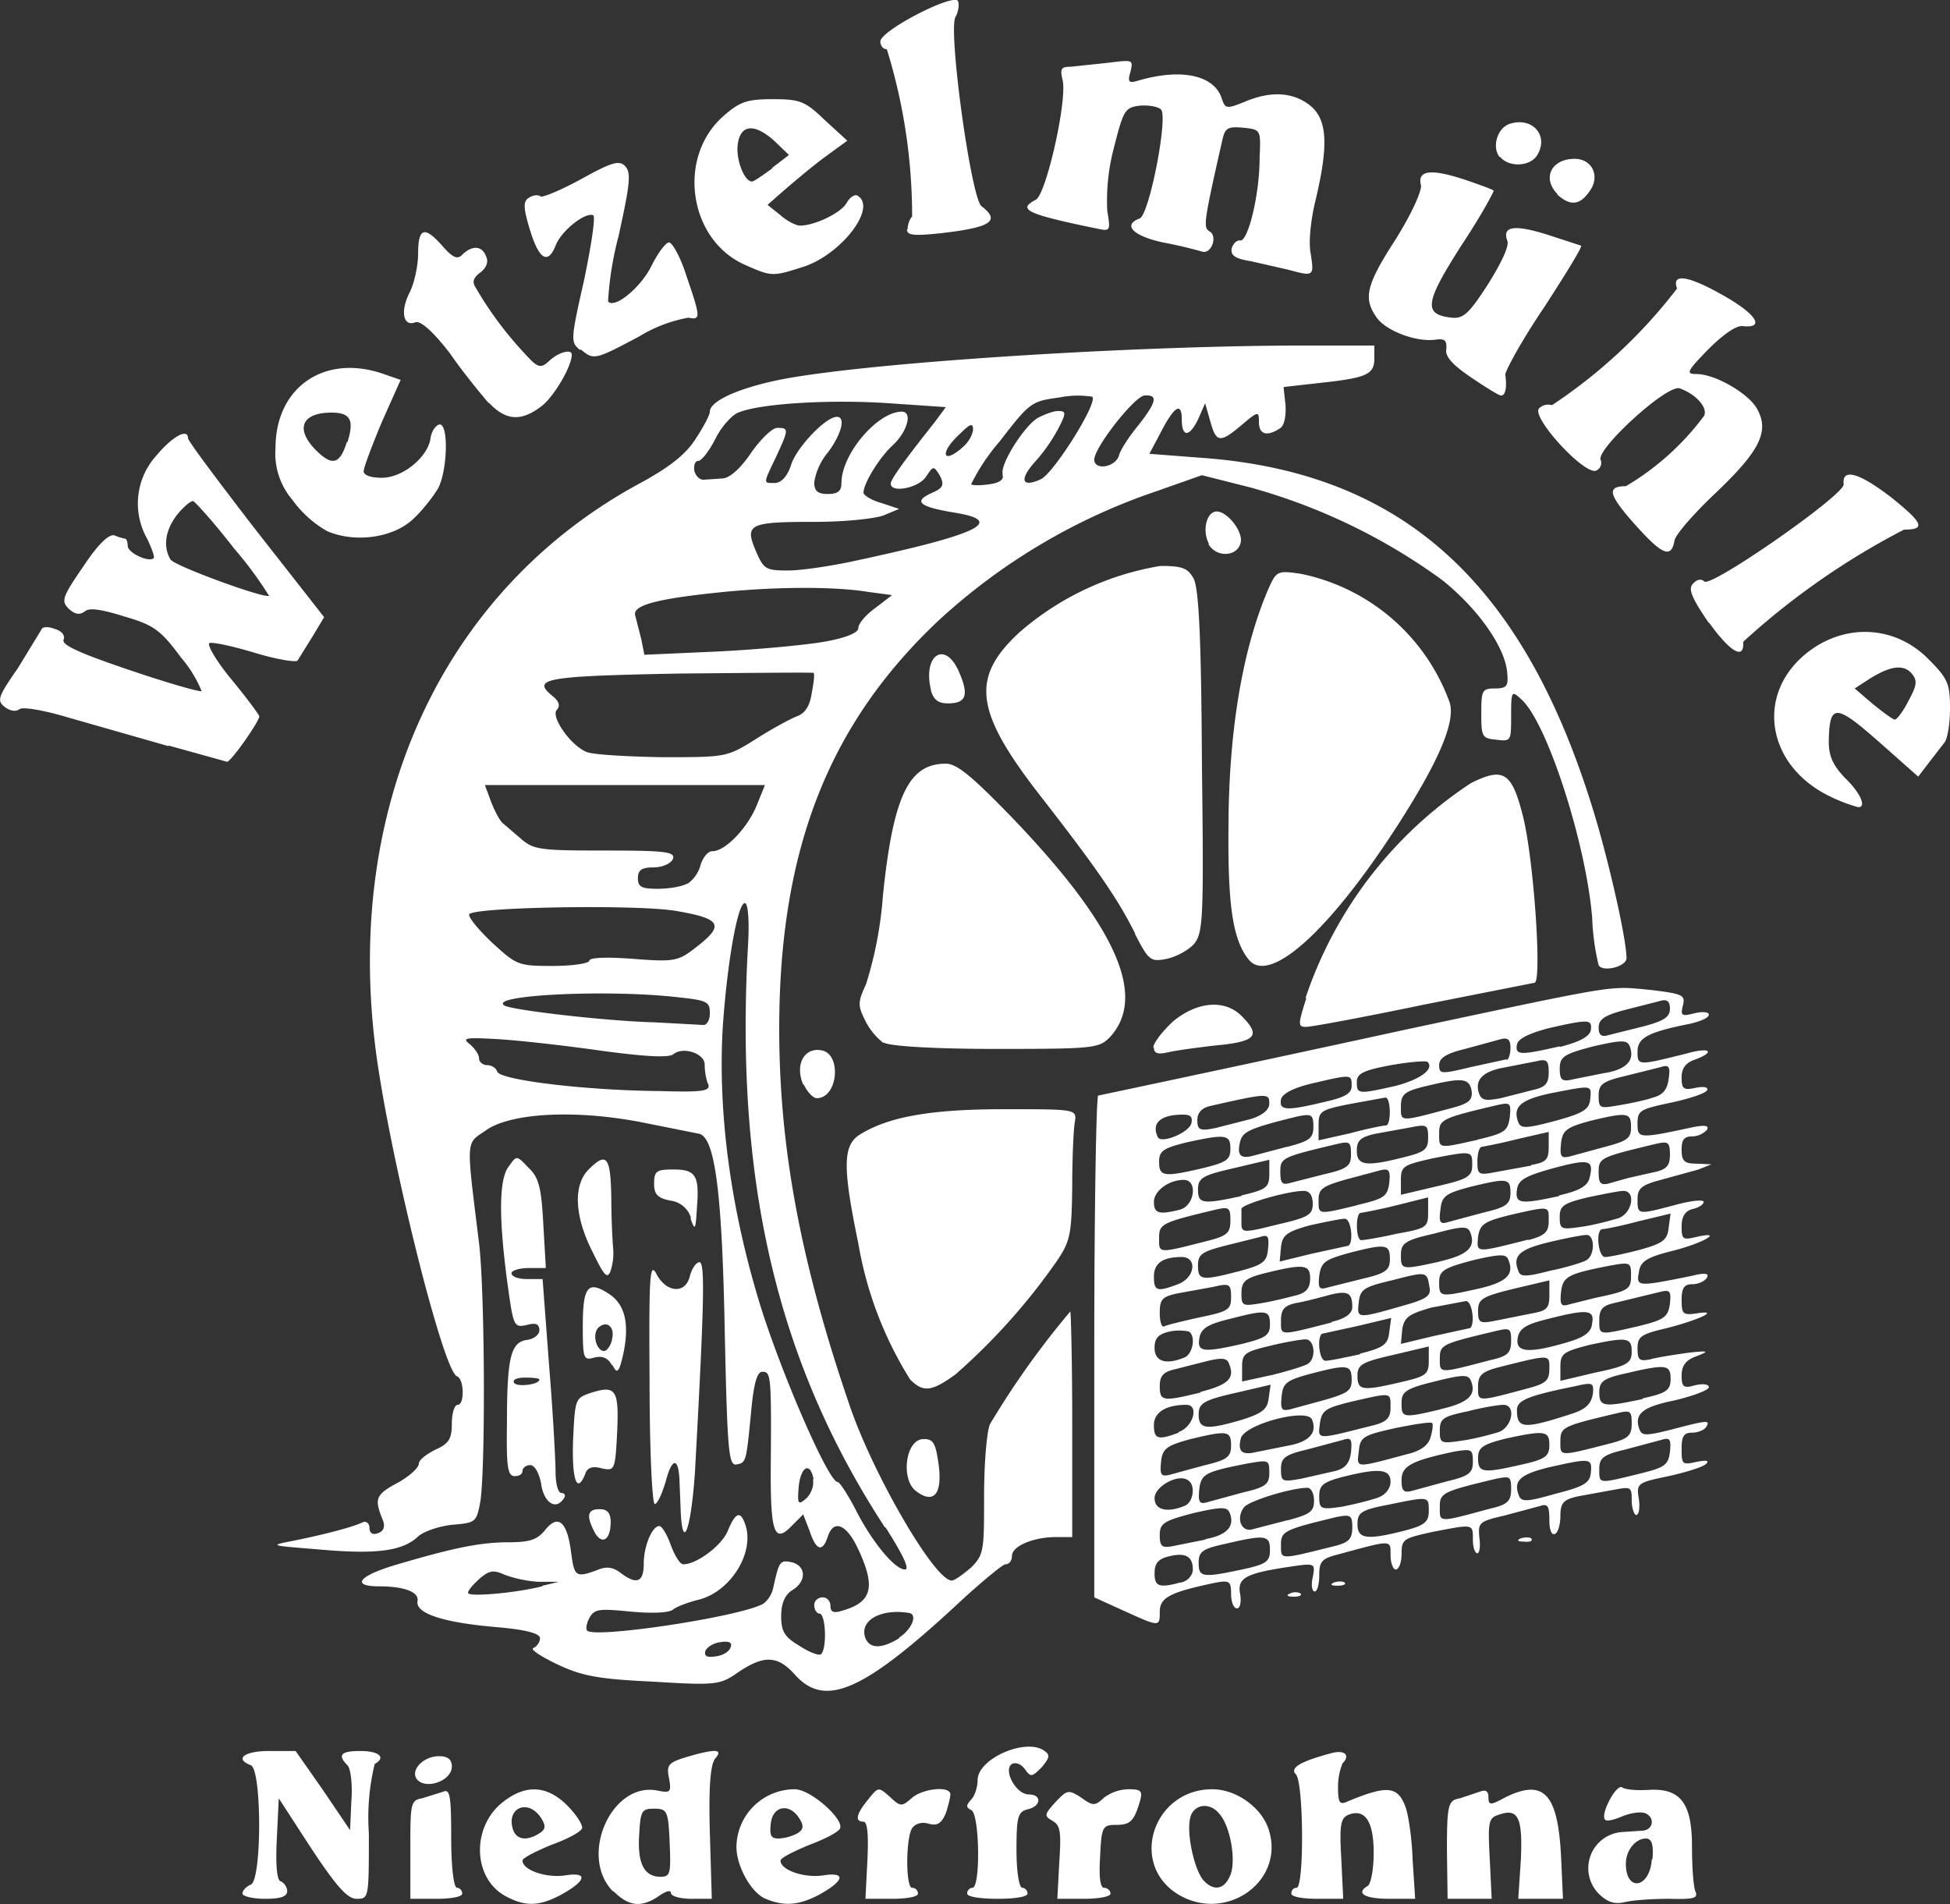
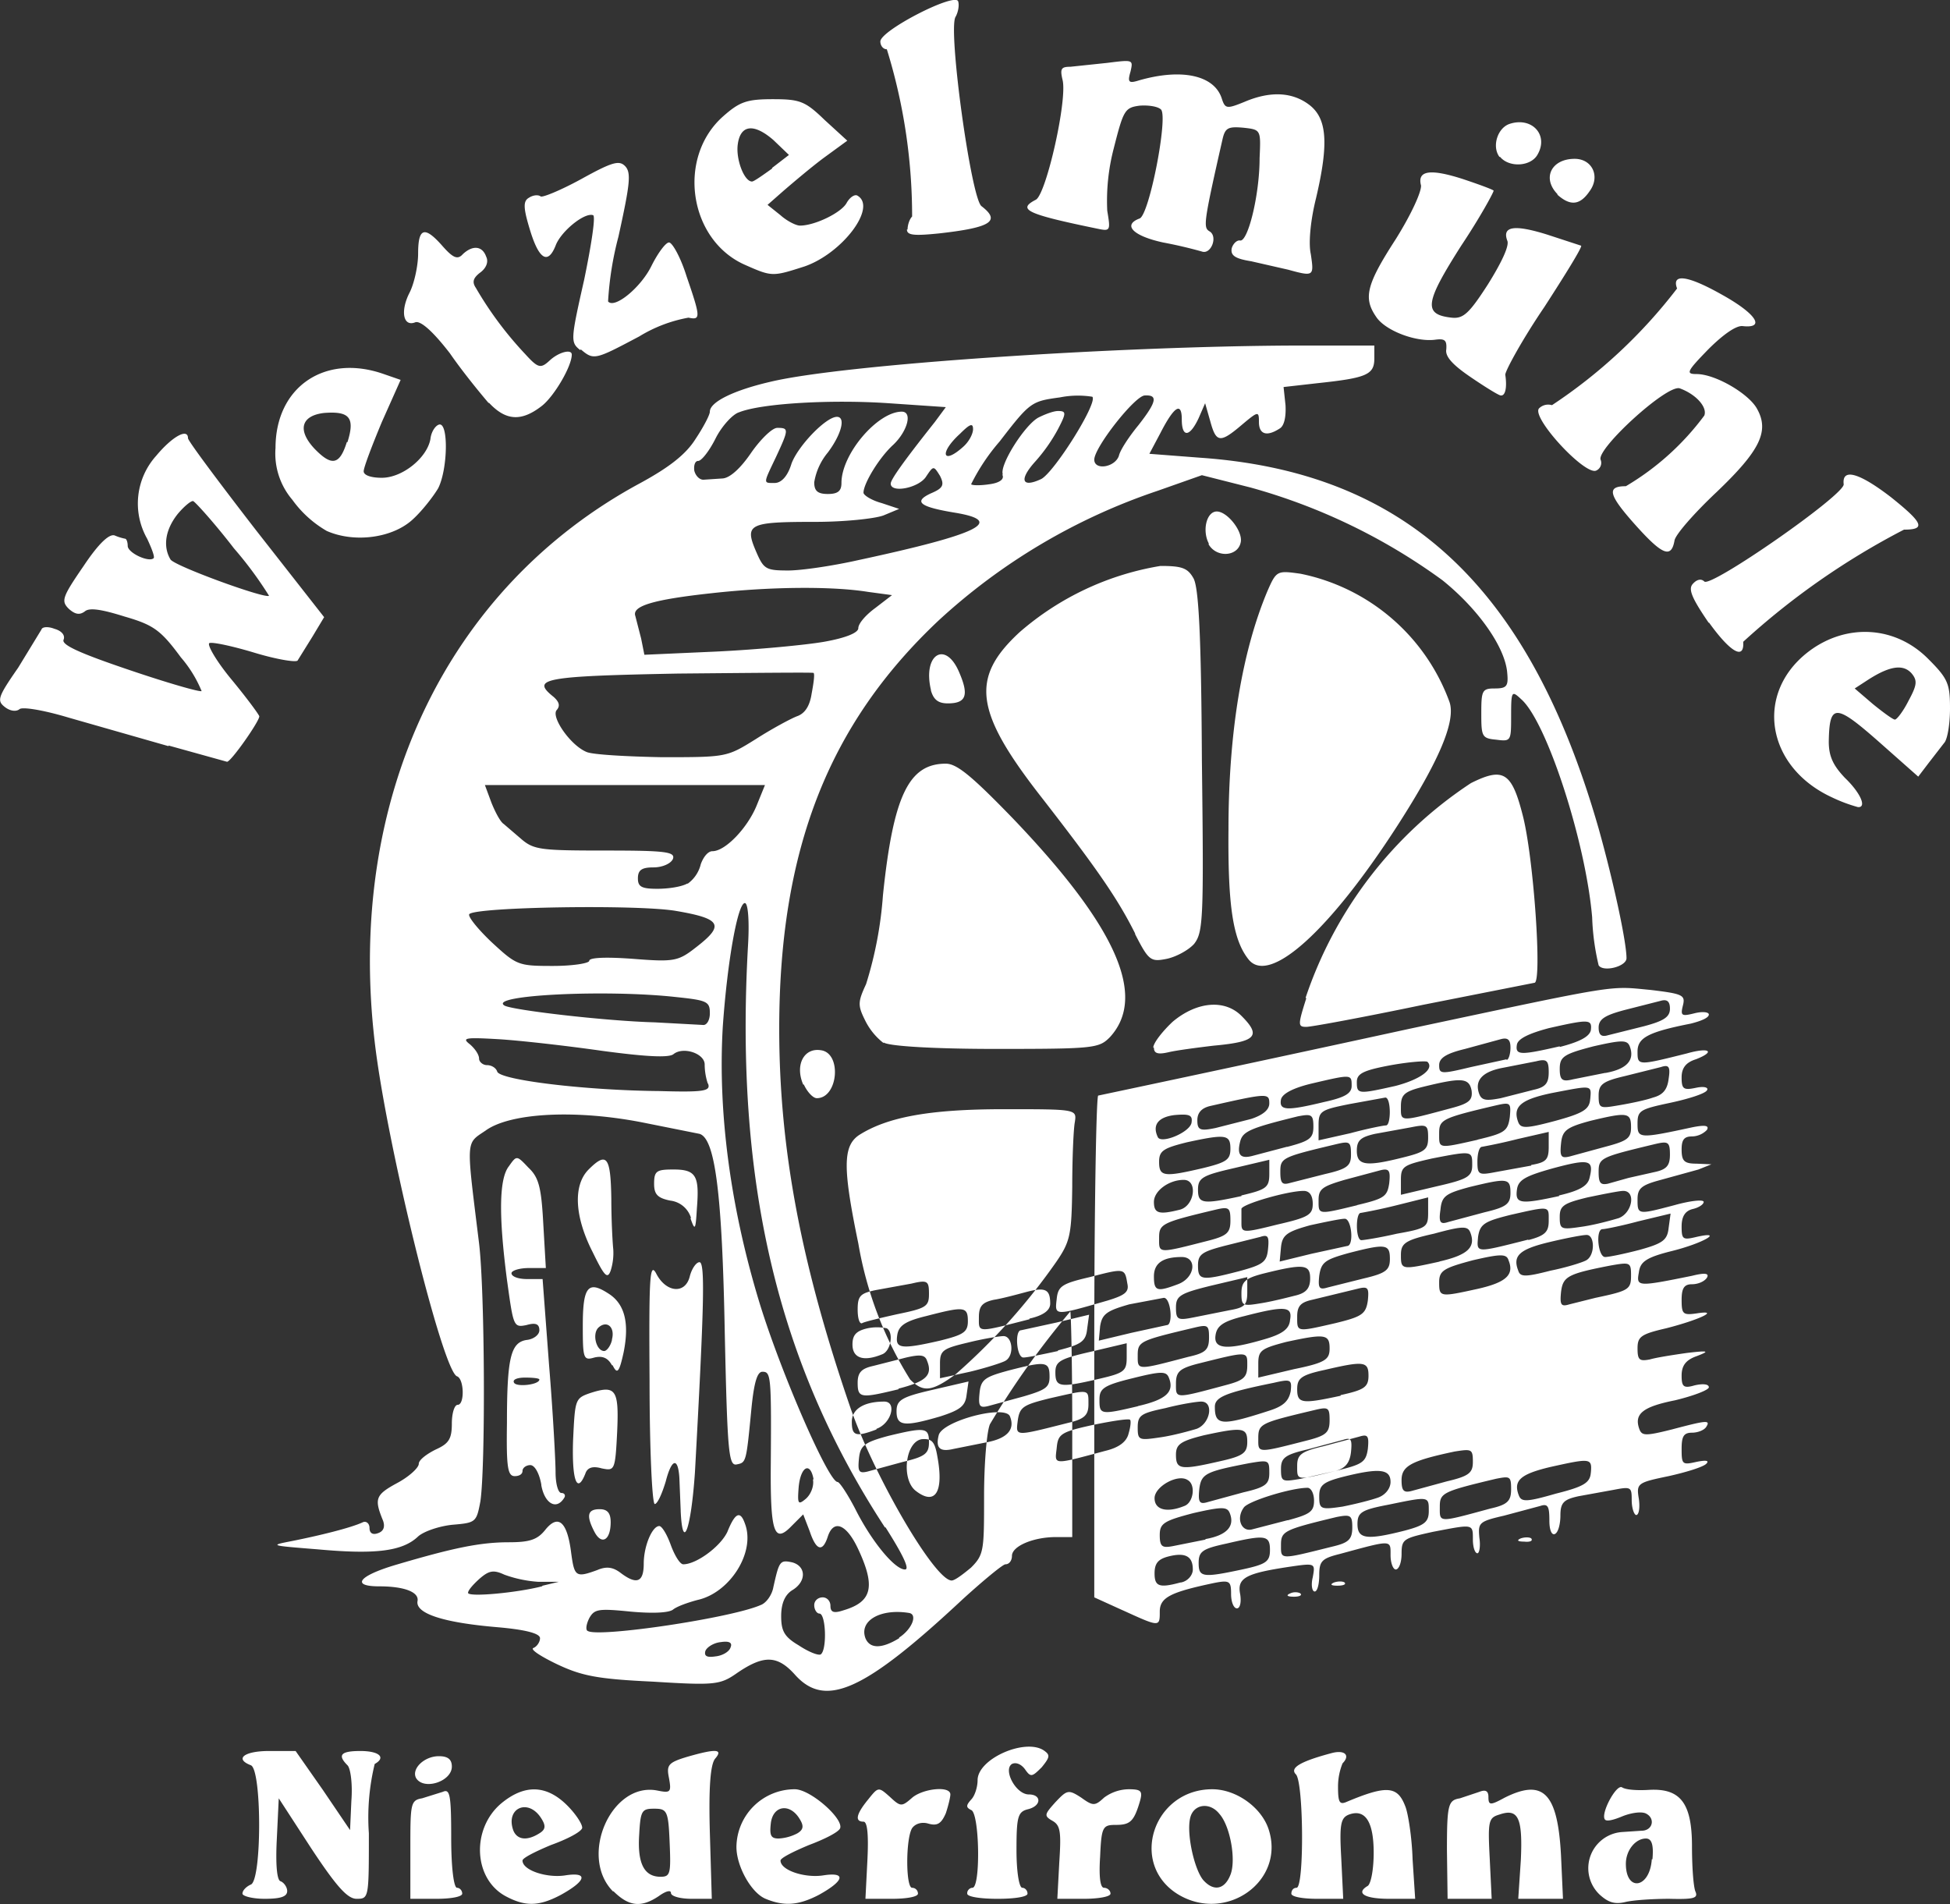
<svg xmlns="http://www.w3.org/2000/svg" viewBox="0 0 30.08 29.37">
  <rect x="0" y="0" width="30.08" height="29.37" fill="#333333" stroke="none" />
-   <path fill="#fff" d="M7.8 29.25c-.5-.27-.53-1.04-.07-1.43.36-.3.7-.29 1.02.03.14.14.24.3.23.35-.02.06-.23.17-.48.26-.24.1-.44.2-.44.24 0 .15.37.27.65.23.37-.06.34.08-.06.3-.34.18-.55.18-.85.02zm.52-.97c.1-.06.1-.12.03-.23-.2-.32-.56-.16-.43.19.06.14.21.16.4.04zm1.14.9c-.54-.54-.03-1.7.68-1.56.2.04.22.03.18-.19-.04-.2-.02-.24.28-.33.45-.13.56-.12.43.03-.07.09-.1.43-.08 1.14l.03 1.02h-.31c-.18 0-.32-.04-.32-.09 0-.05-.08-.03-.19.05-.27.18-.46.16-.7-.08zm.87-.75c-.02-.5-.04-.53-.24-.53-.19 0-.21.03-.23.4-.03.45.08.65.33.65.15 0 .16-.05.14-.52zm1.48.86c-.22-.09-.45-.5-.45-.8a.9.9 0 0 1 .9-.89c.24 0 .75.45.7.6-.02.06-.24.17-.48.26-.24.1-.44.2-.44.24 0 .15.37.27.65.23.37-.06.34.08-.06.3-.31.16-.53.18-.82.06zm.49-1.01c.1-.06.1-.12.03-.23-.15-.24-.41-.2-.44.08-.02.18 0 .23.12.23a.7.7 0 0 0 .29-.08zm5.87.94c-.76-.47-.38-1.62.53-1.62.37 0 .76.28.87.62.26.8-.66 1.45-1.4 1zm.81-.3c.09-.22 0-.75-.17-.94-.15-.19-.4-.15-.45.06-.06.24.06.79.2.96.16.18.33.15.42-.08zm5.69.3a.56.56 0 0 1 .35-.96l.3-.02c.18 0 .22-.2.06-.27-.08-.03-.24 0-.36.05s-.23.08-.26.05c-.08-.08.17-.55.26-.5.06.04.24.05.41.04.49-.03.67.2.67.87 0 .3.02.6.05.69.05.11-.01.13-.4.12-.25 0-.56.02-.68.05-.17.04-.27 0-.4-.12zm.82-.54c.02-.22-.01-.32-.1-.32-.16 0-.31.18-.31.39 0 .44.37.38.4-.07zm-21.75.53c0-.05.06-.11.13-.14.17-.07.17-1.77 0-1.84-.26-.1-.1-.22.28-.22h.41l.42.6.42.62.02-.45c.02-.25-.01-.5-.06-.55-.16-.16-.1-.22.2-.22.29 0 .4.1.22.2a3.5 3.5 0 0 0-.09 1.07c0 1 0 1.01-.19 1.01-.14 0-.31-.19-.7-.78l-.5-.77-.03.63c-.02.38 0 .64.06.65.05.02.1.09.1.15 0 .09-.11.12-.35.12-.18 0-.34-.04-.34-.08zm2.59-.67c0-.71 0-.77.18-.8l.32-.1c.11-.05.13.04.13.71 0 .46.04.77.09.77.04 0 .08.04.08.09 0 .05-.18.08-.4.08h-.4zm7.05.16c.02-.4 0-.6-.06-.6-.14 0-.11-.12.07-.34.16-.2.16-.2.34-.04.16.15.18.15.33.02.16-.15.6-.2.6-.06 0 .04-.03.17-.07.29-.07.16-.13.2-.27.16-.1-.03-.2 0-.25.07-.1.16-.1.92 0 .92.05 0 .09.04.09.09 0 .05-.18.08-.4.08h-.41zm1.54.5c0-.04.04-.08.08-.08.13 0 .11-1.16-.02-1.2-.08-.04-.08-.07 0-.16.06-.06.1-.2.1-.3 0-.33.73-.65 1.02-.46.1.07.1.1-.03.26-.15.15-.17.16-.26.03-.06-.08-.14-.11-.2-.08-.14.09.06.47.26.47s.2.18-.02.23c-.15.04-.17.12-.17.63 0 .33.04.58.09.58.04 0 .08.04.08.09 0 .05-.2.08-.46.08s-.47-.03-.47-.08zm1.42-.47c.03-.46.02-.57-.1-.64-.14-.08-.13-.1.04-.29.18-.19.2-.2.4-.07.18.13.21.13.35 0a.65.65 0 0 1 .38-.13c.2 0 .22.03.17.2-.09.3-.15.35-.37.35-.2 0-.22.03-.24.49-.02.3 0 .48.06.48.05 0 .1.04.1.09 0 .05-.2.08-.41.08h-.41zm3.58.48c0-.05.03-.09.08-.09.12 0 .11-1.63-.01-1.75-.1-.1.07-.2.56-.33.2-.05.28.04.16.16a.95.95 0 0 0-.07.36c0 .23.02.28.12.24.64-.27.8-.25.92.07.04.1.1.47.11.81l.04.61h-.4c-.39 0-.52-.09-.33-.2.05-.04.09-.26.09-.51 0-.48-.13-.68-.38-.59-.13.05-.15.15-.12.68l.03.62h-.4c-.22 0-.4-.03-.4-.08zm2.4-.67c0-.71.02-.77.2-.8l.3-.1c.1-.04.14-.01.14.08 0 .13.03.13.25.01.6-.3.82-.07.87.9l.03.66h-.69l.04-.6c.03-.65-.04-.8-.33-.7-.17.05-.18.1-.15.68l.03.62h-.68Zm-15.9-1.11c-.08-.14.12-.34.35-.34.14 0 .2.05.2.16 0 .23-.43.37-.55.18zm5.84-1.6c-.27-.3-.48-.3-.88-.03-.27.19-.34.2-1.31.14-.86-.04-1.1-.09-1.48-.27-.25-.12-.42-.23-.36-.25.05-.02.1-.09.1-.15 0-.07-.2-.13-.66-.17-.83-.07-1.26-.21-1.23-.4.03-.14-.2-.23-.59-.23-.44 0-.32-.16.25-.33.88-.26 1.3-.35 1.75-.35.32 0 .44-.04.56-.19.2-.25.34-.13.4.35.05.37.07.39.4.27.14-.06.24-.05.36.04.25.19.36.15.36-.14 0-.27.13-.58.24-.58.04 0 .12.13.18.3.06.16.14.29.19.29.2 0 .57-.27.68-.5.12-.3.2-.33.27-.13.17.44-.23 1.07-.73 1.18-.15.04-.32.1-.38.15-.07.05-.32.06-.65.03-.5-.05-.56-.04-.64.1-.05.1-.06.19-.02.2.18.1 2.2-.2 2.66-.4.09-.03.18-.16.2-.28.09-.4.1-.42.29-.38.22.06.22.3 0 .43-.11.07-.17.2-.17.4 0 .23.05.32.27.45.15.1.3.16.34.14.1-.07.08-.63-.02-.63-.04 0-.08-.06-.08-.13s.06-.12.13-.12.12.06.12.13c0 .1.05.12.2.07.44-.13.5-.36.23-.94-.18-.39-.38-.47-.47-.2-.08.25-.18.22-.28-.08l-.1-.26-.18.18c-.27.28-.33.1-.32-.98.01-1.35 0-1.4-.13-1.4-.08 0-.13.17-.17.58-.08.83-.08.82-.23.85-.12.02-.14-.2-.18-2.03-.04-2.16-.15-3-.39-3.07l-.9-.18c-1.04-.2-2.03-.14-2.4.13-.31.21-.3.11-.1 1.74.09.75.1 3.45.02 3.98-.06.32-.07.33-.43.36-.2.02-.44.1-.53.18-.24.23-.66.28-1.54.2-.75-.06-.76-.06-.4-.13.4-.08.9-.2 1.09-.29.05-.02.1.02.1.09 0 .08.05.11.13.08.09-.03.11-.1.08-.19-.14-.34-.12-.4.21-.58.19-.1.34-.24.34-.3s.12-.15.26-.22c.2-.09.25-.16.25-.4 0-.16.04-.29.09-.29.11 0 .1-.4-.01-.44-.22-.07-1.09-3.6-1.27-5.16-.44-3.75 1.11-7.01 4.1-8.62.44-.24.7-.44.85-.68.12-.18.22-.37.22-.42 0-.15.37-.33.93-.46 1.12-.27 5.32-.55 8.1-.56h1.22v.2c0 .25-.12.3-.87.38l-.53.06.03.28c.01.18-.02.32-.09.36-.2.13-.32.09-.32-.1 0-.17-.01-.17-.26.04-.34.29-.4.28-.49-.05l-.08-.28-.1.23c-.14.3-.26.3-.26.02 0-.28-.12-.2-.33.21l-.17.32.78.06c3.18.22 5.08 1.99 6.15 5.72.23.82.43 1.75.43 2 0 .13-.36.22-.43.11a3.7 3.7 0 0 1-.1-.74c-.1-1.17-.7-3.01-1.09-3.36-.15-.14-.16-.14-.16.25s0 .4-.23.37c-.22-.02-.23-.05-.23-.4 0-.35.01-.39.2-.39s.22-.03.2-.24c-.03-.39-.44-.98-1-1.43a9.16 9.16 0 0 0-2.96-1.43l-.75-.19-.68.24a9.4 9.4 0 0 0-3.38 2c-1.7 1.6-2.46 3.54-2.46 6.3 0 1.86.34 3.64 1.1 5.85.37 1.06 1.3 2.66 1.56 2.66.05 0 .18-.1.3-.2.2-.2.2-.27.2-1.1 0-.49.04-.99.09-1.11a13.1 13.1 0 0 1 1.24-1.74c.01 0 .03.79.03 1.74v1.74h-.25c-.35 0-.68.14-.68.29 0 .07-.04.13-.1.13-.04 0-.33.24-.65.53-1.53 1.43-2.13 1.7-2.6 1.17zm-.99-.42c.03-.07-.02-.1-.15-.08-.11.01-.22.08-.24.14-.02.08.03.1.16.08.1-.01.21-.07.23-.14zm2.6-.15c.2-.13.29-.36.15-.38-.44-.07-.77.12-.67.39.07.17.26.16.52 0zm-5.5-.8.25-.06H8.3a1.9 1.9 0 0 1-.52-.11c-.17-.08-.24-.06-.38.06-.1.09-.18.18-.18.22 0 .07.75 0 1.14-.1zm5.28-.9c-1.66-2.54-2.32-5.34-2.11-9 .02-.35 0-.63-.05-.63-.11 0-.27.9-.34 1.9-.08 1.33.12 2.81.57 4.28.33 1.07 1.06 2.75 1.2 2.75.03 0 .15.18.27.41.25.5.61.94.77.94.08 0-.04-.24-.3-.65zm-1.1-.74c-.05-.28-.2-.2-.23.12-.02.26-.01.28.11.18.08-.07.13-.2.11-.3zm-1.63-6.1a.96.96 0 0 1-.05-.3c0-.17-.33-.28-.48-.16-.07.06-.43.04-1.1-.05-.56-.08-1.27-.16-1.6-.18-.52-.03-.57-.02-.44.08.08.07.14.16.14.22 0 .05.06.1.12.1.07 0 .14.04.16.1.04.13 1.36.29 2.5.3.7.02.8 0 .75-.12zm.03-1.09c0-.18-.04-.2-.52-.25-1.08-.12-2.9-.03-2.65.13.11.07 1.56.24 2.32.26l.74.04c.06.01.11-.07.11-.18zm-1.86-.81c0-.05.26-.06.67-.03.64.05.7.04.98-.18.44-.34.39-.44-.32-.56-.6-.1-3.07-.06-3.18.05-.03.03.12.22.34.43.39.36.41.37.95.37.3 0 .56-.04.56-.08zm1.52-1.19a.52.52 0 0 0 .2-.3c.04-.11.11-.2.18-.2.2 0 .54-.36.68-.7l.13-.32H7.48l.1.27c.06.15.14.3.19.33l.28.24c.19.16.31.17 1.3.17.92 0 1.07.02 1.03.13-.03.07-.16.13-.3.13-.18 0-.24.04-.24.17s.06.16.3.16c.17 0 .37-.03.46-.08zm1.05-2.23c.25-.16.53-.31.63-.35.12-.04.2-.15.23-.35.03-.16.05-.3.03-.32-.02-.01-.96 0-2.09.01-2.1.04-2.27.08-1.92.36.09.08.1.14.05.2-.1.1.21.55.46.65.09.04.61.07 1.16.08 1 0 1 0 1.45-.28zm1.05-1.5c.34-.06.53-.14.53-.21 0-.07.11-.2.26-.31l.26-.2-.37-.05c-.56-.09-1.51-.08-2.41.02-.92.1-1.23.2-1.18.35l.09.35.05.25 1.12-.05c.62-.03 1.36-.1 1.65-.15zm.53-1.26c1.86-.4 2.27-.6 1.5-.73-.55-.09-.66-.17-.38-.3.19-.08.21-.13.14-.27-.1-.16-.1-.16-.22.02-.12.17-.54.25-.54.1 0-.06.18-.32.68-.95l.17-.23-.88-.06c-.88-.06-1.96 0-2.31.14-.1.03-.27.22-.36.4-.1.2-.22.35-.27.35-.05 0-.07.07-.06.15.02.08.08.14.14.14l.3-.02c.11-.01.27-.15.44-.4.14-.2.32-.38.4-.38.18 0 .18.02-.02.45-.2.42-.2.4-.02.4.1 0 .2-.1.26-.3.1-.27.53-.72.7-.72.14 0 .07.27-.14.55a.96.96 0 0 0-.21.46c0 .13.05.18.21.18.16 0 .21-.05.21-.17 0-.45.56-1.1.93-1.1.17 0 .09.3-.13.51-.22.2-.46.6-.46.74 0 .04.13.12.28.16l.27.09-.24.1c-.13.05-.6.1-1.05.1-1.02 0-1.1.03-.92.45.12.28.15.3.5.3.2 0 .68-.07 1.08-.16zm2.23-1.32c-.06-.14.34-.77.55-.88.1-.05.23-.1.3-.1.13 0 .13.03 0 .28a2.6 2.6 0 0 1-.36.51c-.24.27-.2.4.1.26.2-.1.88-1.18.79-1.27a1.42 1.42 0 0 0-.5.01c-.44.06-.46.07-.93.68a3.1 3.1 0 0 0-.44.66c.02.02.15.02.28 0 .16-.02.24-.08.2-.15zm1.79-.29c.02-.09.16-.3.3-.47.29-.37.3-.47.1-.46-.15 0-.78.8-.78.99 0 .17.32.12.38-.06zm-2.4-.14c.09-.08.15-.2.15-.27 0-.1-.05-.08-.2.07-.33.3-.27.49.05.2zm2.46 17.95-.44-.2v-3.85c0-2.12.03-3.86.06-3.89a821.93 821.93 0 0 0 4.8-1.03c3.29-.7 3.07-.66 3.72-.6.5.06.54.08.5.24-.04.16-.02.17.18.12.12-.03.22-.02.22.02 0 .05-.12.1-.28.14-.66.13-.82.22-.82.43 0 .22 0 .22.76.03.35-.1.45-.03.14.09-.16.05-.22.14-.22.28 0 .18.03.2.22.16.14-.03.2 0 .17.04-.03.05-.28.13-.56.19-.47.1-.51.12-.51.32 0 .23.01.24.84.06.2-.04.27-.03.23.04a.33.33 0 0 1-.23.1c-.12 0-.16.05-.16.2 0 .18.04.22.23.22l.23.01-.2.08-.58.16c-.3.08-.36.13-.36.3 0 .24 0 .24.57.09.25-.07.45-.09.45-.05 0 .04-.08.09-.17.11-.12.03-.17.12-.17.27 0 .2.02.21.23.16.44-.1.1.1-.39.22-.4.1-.48.17-.5.33-.04.22-.02.22.82.05.2-.05.27-.04.23.03-.04.06-.14.1-.23.1-.12 0-.16.06-.16.24 0 .22.02.24.23.21.38-.06.04.1-.47.23-.39.09-.44.13-.44.31s.03.2.19.17c.1-.03.36-.07.57-.1.34-.04.36-.03.15.05-.17.06-.23.15-.23.3 0 .17.03.2.2.15.13-.03.22-.02.22.03 0 .04-.23.13-.52.2-.5.1-.64.21-.55.45.04.1.1.1.5 0 .53-.14.6-.15.53-.04-.03.05-.13.09-.22.09-.13 0-.16.06-.16.25 0 .24.01.25.23.2.15-.03.2-.02.15.03-.05.05-.31.13-.58.19-.48.1-.5.11-.46.35.02.14 0 .25-.04.25-.03 0-.07-.1-.07-.23 0-.2-.01-.21-.27-.16l-.55.1c-.23.05-.28.1-.28.3 0 .12-.03.25-.08.28-.05.03-.09-.05-.09-.2 0-.22-.02-.27-.14-.23l-.56.15c-.39.09-.4.11-.38.34.02.13 0 .24-.03.24-.04 0-.07-.1-.07-.21 0-.25.01-.24-.62-.12-.45.1-.48.11-.48.34 0 .13-.04.24-.09.24-.04 0-.08-.1-.08-.22 0-.24.03-.24-.78-.02-.28.07-.32.11-.32.33 0 .14-.03.25-.07.25-.04 0-.06-.1-.03-.22.04-.22.04-.22-.37-.16-.66.1-.8.17-.75.42.02.12 0 .22-.05.22s-.09-.1-.09-.22c0-.2-.02-.22-.27-.17-.66.14-.83.22-.83.44 0 .24 0 .24-.57-.02zm.9-.43c.1-.02.18-.11.18-.2 0-.2-.11-.27-.38-.2-.15.04-.21.1-.21.26 0 .2.07.23.4.14zm.94-.2c.37-.08.43-.12.43-.3 0-.23-.07-.24-.67-.1-.37.08-.43.12-.43.3 0 .22.06.23.67.1zm1.38-.35c.26-.06.32-.11.32-.3s-.03-.2-.24-.16c-.83.2-.86.22-.86.44s-.02.22.78.02zm-1.94-.12c.33-.06.45-.2.37-.4-.04-.1-.12-.1-.56 0-.46.12-.52.16-.52.34 0 .18.04.2.2.17l.5-.1zm3.07-.13c.3-.08.37-.13.37-.3 0-.23.01-.23-.62-.1-.42.08-.48.12-.48.3 0 .23.14.25.73.1zm-1.8-.16c.33-.09.4-.13.4-.3 0-.12-.05-.2-.1-.2-.25 0-.9.2-.98.3-.13.17-.04.39.13.34l.54-.14zm3.12-.18c.27-.06.32-.12.32-.3 0-.2-.02-.2-.23-.16-.84.2-.87.22-.87.44 0 .24-.03.24.78.02zm-4.72-.04c.14-.05.18-.33.05-.4-.15-.1-.51.1-.51.28 0 .18.19.23.46.12zm2.99-.13c.11-.04.19-.14.19-.24 0-.2-.17-.22-.73-.08-.31.08-.37.13-.37.3 0 .2.02.21.36.16.2-.04.44-.1.55-.14zm-2.08-.08c.35-.08.4-.13.4-.3 0-.2-.01-.2-.31-.15-.67.13-.74.16-.77.4-.02.2 0 .24.13.2l.55-.15zm5.36-.3c.02-.23 0-.23-.63-.09-.46.11-.57.21-.48.44.04.1.12.1.57-.03.44-.11.53-.17.54-.33zm-2.22.13c.34-.08.4-.13.4-.3 0-.2-.02-.2-.28-.16-.66.14-.82.22-.82.44 0 .16.03.2.15.17l.55-.15zm-1.72-.16c.15-.04.22-.12.24-.29.02-.2 0-.23-.12-.19l-.56.15c-.34.08-.4.13-.4.3 0 .2.02.2.31.15l.53-.12zm4.66.05c.41-.1.47-.13.5-.34.02-.2 0-.23-.13-.19l-.56.15c-.34.08-.4.13-.4.3 0 .23-.02.23.59.08zm-6.67-.14c.34-.08.4-.13.4-.3 0-.23-.05-.24-.63-.1-.37.1-.43.15-.45.35-.02.2 0 .23.13.2l.55-.15zm4.89-.01c.36-.08.42-.13.42-.3 0-.22-.07-.23-.67-.1-.36.09-.43.14-.43.3 0 .23.07.24.68.1zm-1.77-.16c.21-.05.33-.14.36-.27.03-.1.04-.2.02-.21-.02-.02-.28.02-.57.08-.5.11-.54.14-.56.36-.03.26-.07.26.75.04zm-1.84-.13c.33-.06.45-.2.37-.4-.07-.19-1.05.07-1.1.29-.05.2.02.26.23.21l.5-.1zm4.99-.04c.26-.07.31-.12.31-.3 0-.2-.02-.21-.23-.16-.84.2-.87.21-.87.44s-.03.23.79.02zm-1.74-.17c.21-.08.27-.42.07-.42-.07 0-.32.04-.55.1-.38.08-.43.11-.43.3 0 .2.02.2.36.15.2-.03.45-.1.55-.13zm-4.94 0c.23-.08.32-.42.12-.42-.32 0-.5.12-.5.31 0 .22.06.24.38.12zm2.95-.09c.26-.06.32-.12.32-.29 0-.24.02-.23-.6-.09-.4.1-.46.13-.49.34-.03.25-.06.25.77.04zm-1.97-.1c.31-.1.39-.16.41-.33l.03-.21-.56.13c-.48.11-.55.16-.55.33 0 .23.12.24.67.08zm5.08-.09c.22-.07.3-.15.33-.3.02-.18 0-.19-.26-.13-.74.15-.91.22-.91.37 0 .29.1.3.84.06zm-2.03-.07c.44-.1.57-.22.48-.44-.04-.1-.12-.1-.56.01-.45.11-.51.16-.51.33 0 .23.01.24.6.1zm-1.76-.15c.34-.1.4-.14.4-.3 0-.24-.05-.25-.63-.1-.37.1-.43.14-.45.35-.02.2 0 .23.13.2l.55-.15zm4.89-.02c.36-.08.43-.12.43-.3 0-.22-.07-.23-.67-.09-.37.08-.43.13-.43.3 0 .22.07.23.67.1zm-6.82-.1c.43-.11.53-.21.44-.43-.03-.09-.1-.1-.32-.05l-.51.13c-.18.04-.24.1-.24.26 0 .24.05.24.63.1zm5.07-.06c.26-.07.31-.12.31-.3 0-.22.02-.22-.78-.02-.26.07-.32.12-.32.3 0 .24-.03.24.79.02zm-1.98-.09c.39-.09.43-.12.43-.33v-.22l-.55.13c-.48.11-.55.15-.55.32 0 .23.07.24.67.1zm-1.44-.28c.14-.08.11-.38-.03-.38-.06 0-.31.04-.55.1-.38.09-.43.12-.43.32v.23l.46-.1c.25-.06.5-.14.55-.17zm5-.19c0-.22-.07-.23-.67-.1-.38.1-.43.13-.43.33v.22l.55-.13c.49-.1.55-.15.55-.32zm-2.18.13c.27-.06.32-.11.32-.3s-.02-.2-.23-.15c-.84.2-.87.21-.87.43 0 .23-.02.23.78.02zm-4.72-.04c.13-.05.18-.33.07-.4a.72.72 0 0 0-.3 0c-.17.04-.23.1-.23.25 0 .21.17.27.46.15zm2.71-.06c.36-.09.43-.14.45-.33l.03-.22-.5.12-.55.12c-.1 0-.07.43.04.42.06 0 .3-.05.53-.1zm-1.82-.15c.36-.09.43-.13.43-.3 0-.23-.06-.23-.64-.08-.33.08-.43.15-.45.3-.03.2.05.22.66.08zm5-.02c.28-.08.39-.16.4-.3.04-.21-.08-.22-.7-.06-.33.08-.43.15-.45.3-.03.21.17.23.75.06zm-1.5-.22c.1 0 .06-.43-.05-.42l-.53.1c-.35.1-.42.15-.45.34l-.02.22.5-.12.55-.12zm-2.12-.1c.22-.05.32-.13.32-.23 0-.22-.07-.26-.37-.18-.15.04-.37.1-.5.12-.18.04-.23.1-.23.27 0 .24-.04.24.78.03zm4.72.07c.41-.1.47-.14.5-.35.02-.2 0-.22-.16-.18l-.7.17c-.18.04-.23.1-.23.26 0 .24-.02.24.59.1zm-6.75-.14c.44-.09.48-.12.48-.31 0-.2-.02-.22-.27-.16l-.55.1c-.24.05-.28.09-.28.3 0 .14.03.23.07.21.03-.02.28-.08.55-.14zm5.12-.06c.23-.04.27-.08.27-.28v-.23l-.55.13c-.49.12-.55.16-.55.34 0 .19.03.2.28.15l.55-.11zm-1.88-.15c.26-.08.33-.13.3-.26-.04-.24-.04-.24-.58-.1-.43.1-.49.14-.51.34-.03.26-.04.26.79.02zM20 19.98c.15-.04.21-.11.21-.26 0-.22-.1-.23-.74-.07-.26.07-.32.12-.32.3 0 .2.02.2.32.15.18-.03.41-.09.53-.12zm4.61.04c.52-.11.55-.13.55-.35 0-.2-.02-.2-.31-.15-.67.13-.74.17-.77.41-.02.2 0 .23.13.19l.4-.1zm-1.81-.14c.44-.1.56-.22.47-.44-.03-.1-.12-.1-.55 0-.45.12-.52.16-.52.34 0 .23.01.23.6.1zm-4.63-.07c.27-.1.3-.42.06-.42-.3 0-.43.1-.43.3 0 .23.05.24.37.12zm2.87-.09c.34-.08.4-.13.4-.3 0-.23-.06-.24-.64-.09-.36.1-.42.14-.45.35-.02.19 0 .22.13.18l.56-.14zm-1.93-.11c.37-.1.43-.14.45-.34.02-.2 0-.23-.12-.19l-.56.14c-.34.09-.4.13-.4.3 0 .23.05.24.63.09zm5.36-.17c.14-.08.13-.4 0-.39-.06 0-.32.05-.57.11-.46.11-.57.21-.48.44.03.1.11.1.5 0 .25-.05.5-.13.55-.16zm-2.27.02c.44-.1.57-.22.48-.45-.04-.1-.12-.1-.56.02-.45.1-.51.15-.51.33 0 .23.01.23.6.1zm-1.42-.24c.11 0 .07-.43-.04-.42-.06 0-.3.05-.53.1-.36.1-.43.15-.45.34l-.02.22.49-.12.55-.12zm4.51.06c.36-.1.43-.15.45-.34l.03-.22-.5.12c-.26.07-.51.12-.55.12-.11 0-.07.43.04.43.06 0 .3-.05.53-.11zm-6.62-.15c.26-.07.31-.12.31-.3 0-.2-.02-.22-.23-.17-.84.2-.87.22-.87.44 0 .24-.03.24.79.03zm4.9 0c.27-.07.32-.13.32-.3 0-.23.03-.23-.59-.09-.4.1-.47.14-.5.34-.02.25-.05.25.78.04zm-2.02-.1c.45-.08.48-.1.48-.32v-.24l-.48.12a8.2 8.2 0 0 1-.56.12c-.08 0-.08.42.01.42.04 0 .29-.04.55-.1zm-1.3-.46c0-.13-.05-.2-.14-.2-.25 0-.97.21-.96.28v.22c0 .15.03.15.55.02.48-.11.55-.15.55-.32zm4.72.22c.21-.08.27-.42.07-.42-.06 0-.31.05-.55.1-.37.09-.43.13-.43.3 0 .2.02.2.36.15.2-.03.45-.1.55-.13zm-2.07-.09c.34-.08.4-.13.4-.3 0-.23-.05-.23-.63-.09-.37.1-.43.14-.45.35-.03.2 0 .23.12.19l.56-.15zm-4.7-.04c.23-.06.28-.46.06-.46-.23 0-.46.17-.46.34 0 .18.08.2.4.12zm2.73-.07c.42-.1.47-.13.5-.34.02-.19 0-.23-.13-.2l-.56.15c-.34.1-.4.14-.4.31 0 .23-.02.23.6.08zm-1.78-.15c.38-.09.43-.12.43-.33v-.22l-.55.13c-.48.11-.55.15-.55.33 0 .22.07.23.67.1zm4.9 0c.3-.07.44-.14.47-.27.07-.28 0-.3-.56-.15-.43.12-.54.18-.56.33-.03.22.05.23.65.1zm-1.34-.47c0-.22 0-.22-.62-.1-.44.1-.48.12-.48.33v.23l.55-.13c.48-.11.55-.15.55-.33zm-2.27.14c.35-.08.4-.13.4-.3 0-.2-.02-.21-.23-.16-.84.2-.86.21-.86.43 0 .17.03.2.14.17l.55-.14zm4.68.06.4-.09c.19-.04.24-.1.24-.27 0-.2-.03-.21-.24-.16-.83.2-.86.21-.86.43 0 .17.03.2.14.18l.32-.09zm-6.57-.15c.37-.09.43-.13.43-.3 0-.22-.07-.23-.67-.1-.36.09-.43.13-.43.3 0 .23.07.24.67.1zm5.07-.05c.23-.04.27-.08.27-.28v-.23l-.48.11a8.2 8.2 0 0 1-.55.12c-.04 0-.07.1-.07.23 0 .2.02.21.28.16l.55-.1zm-1.96-.12c.32-.08.37-.12.37-.3 0-.2-.02-.21-.27-.16l-.55.1c-.22.05-.28.1-.28.26 0 .23.14.25.73.1zm-1.8-.16c.34-.09.4-.13.4-.31 0-.19-.03-.2-.24-.16-.73.18-.85.23-.89.39-.05.2 0 .27.19.22l.53-.14zm4.9 0c.34-.09.4-.13.4-.3 0-.23-.05-.24-.63-.1-.37.1-.43.15-.45.35-.02.2 0 .23.13.2l.55-.15zm-1.97-.11c.42-.1.47-.13.5-.35.02-.22.01-.23-.21-.18-.85.2-.88.22-.88.44 0 .23-.02.23.6.09zm-4.41-.26c.02-.12-.03-.14-.26-.12-.25.03-.35.15-.26.34.05.11.49-.07.52-.22zm3 .04c.08 0 .08-.43-.01-.43l-.55.1c-.45.09-.48.11-.48.33v.23l.49-.11c.26-.07.51-.12.55-.12zm-2.08-.1c.18-.06.28-.14.28-.24 0-.16-.03-.16-.91.04-.13.03-.2.1-.2.22 0 .15.04.17.28.12l.55-.14zm5.23-.3c.02-.23.04-.22-.59-.1-.48.1-.61.21-.52.45.04.1.12.1.57-.02.44-.12.53-.18.54-.34zm-2.13.13c.26-.07.32-.12.3-.27-.04-.2-.16-.2-.77-.05-.27.07-.32.12-.32.3 0 .24-.03.24.79.02zM20.42 17c.32-.07.43-.13.43-.25 0-.18 0-.18-.6-.04-.3.07-.47.16-.49.25-.03.17.08.18.66.04zm5.08-.07c.15-.04.22-.12.24-.29.03-.19 0-.22-.12-.18l-.56.14c-.34.08-.4.13-.4.3 0 .2.02.2.31.15.18-.03.42-.08.53-.12zm-1.84-.12c.18-.04.23-.1.23-.27 0-.18-.03-.21-.19-.17l-.51.1c-.33.06-.45.2-.37.41.04.1.12.1.33.06l.51-.13zm-2.13-.06c.38-.1.6-.26.49-.37-.02-.02-.28 0-.56.05-.43.08-.53.13-.53.26 0 .19.02.19.6.06zm3.24-.2c.33-.06.45-.2.37-.41-.04-.1-.12-.1-.56 0-.46.12-.52.16-.52.35 0 .17.04.2.2.16l.5-.1zm-1.53-.2c.03 0 .06-.09.06-.19 0-.12-.04-.16-.15-.13l-.55.15c-.29.07-.4.14-.4.25 0 .14.03.14.49.03l.55-.12zm.82-.2c.31-.08.46-.16.48-.26.02-.17-.03-.17-.65-.03-.3.08-.47.16-.49.25-.03.17.05.17.66.03zm1.3-.32c.3-.08.4-.14.4-.27 0-.12-.05-.15-.15-.12l-.55.14c-.3.08-.4.14-.4.27 0 .11.04.15.14.12l.56-.14zm-5.46 8.75c.06-.03.13-.02.16 0 .03.03-.02.05-.1.05-.1 0-.13-.02-.06-.05zm.68-.17c.06-.02.13-.02.16 0 .03.03-.02.05-.11.05-.1 0-.12-.02-.05-.05zm-11.41-.78c-.13-.25-.11-.35.08-.35.12 0 .17.06.17.2 0 .28-.14.36-.25.15zm14.29.1c.06-.02.13-.02.16 0 .03.04-.02.06-.11.05-.1 0-.12-.02-.05-.05zM10.5 23.3l-.02-.5c-.02-.33-.12-.3-.21.05-.06.2-.13.35-.17.35-.04 0-.08-.85-.08-1.89-.01-1.58 0-1.85.1-1.67.15.3.45.33.52.05.03-.12.1-.22.15-.22.09 0 .07.69-.07 3.24-.06.88-.19 1.24-.22.6zm-2.15-.4c-.03-.17-.1-.3-.17-.3-.06 0-.12.04-.12.09 0 .05-.05.08-.12.08-.11 0-.13-.14-.12-.82 0-1.01.06-1.24.3-1.28.11-.01.2-.08.2-.15 0-.1-.06-.12-.2-.08-.2.04-.2.02-.3-.7-.13-1-.12-1.56.03-1.75.12-.17.12-.17.3.02.16.15.2.3.23.86l.04.69h-.26c-.15 0-.27.04-.27.08 0 .05.1.09.24.09h.24l.1 1.33c.06.73.1 1.48.1 1.65 0 .18.04.32.09.32.05 0 .07.04.04.08-.12.19-.3.08-.35-.2zm-.03-1.62c0-.02-.1-.03-.22-.03s-.2.03-.17.08c.04.07.39.03.39-.05zM14.13 23c-.23-.17-.17-.76.09-.8.15-.01.2.03.24.27.1.54-.03.76-.33.53zm-5.29-.78c.03-.63.03-.65.26-.73.4-.13.45-.06.42.6-.03.6-.04.6-.24.56-.14-.04-.22-.01-.25.08-.13.33-.21.1-.19-.51zm5.2-.94a5.77 5.77 0 0 1-.8-2.1c-.24-1.16-.24-1.5.01-1.67.44-.28 1.09-.4 2.24-.4 1.12 0 1.12 0 1.09.2-.02.1-.04.55-.04 1-.01.74-.03.84-.25 1.16a9.65 9.65 0 0 1-1.55 1.73c-.37.27-.5.28-.7.08zm-4.6-.22c-.06-.11-.14-.15-.27-.12-.17.05-.18.02-.18-.49 0-.6.08-.7.39-.5.26.16.33.46.24.91-.07.32-.1.34-.17.2zm0-.4c.05-.19-.08-.3-.21-.18-.1.1-.03.36.09.36.04 0 .1-.08.12-.17zm-.3-1.35c-.28-.55-.3-1.03-.06-1.27.28-.28.34-.2.35.45 0 .34.02.69.03.78a.9.9 0 0 1-.04.33c-.05.14-.1.08-.28-.29zm1.52-.52a.38.38 0 0 0-.32-.27c-.2-.04-.25-.1-.25-.26 0-.2.04-.22.3-.22.35 0 .4.1.36.6-.02.34-.03.35-.1.15zm1.73-2.06c-.13-.3.01-.57.27-.53.33.04.27.74-.06.74-.06 0-.15-.1-.2-.21zm5.4-.57c0-.07.14-.25.3-.4.37-.31.8-.35 1.06-.09.31.31.23.4-.43.46-.25.03-.56.07-.69.1-.17.04-.23.02-.23-.07zm-4.16-.07a1 1 0 0 1-.28-.34c-.12-.24-.12-.29.01-.57a6 6 0 0 0 .26-1.37c.16-1.54.4-2.03.97-2.03.17 0 .4.19 1.03.84 1.6 1.67 2.08 2.75 1.5 3.38-.17.17-.24.18-1.76.18-.92 0-1.65-.04-1.73-.1zm6.51-.7a6.4 6.4 0 0 1 2.55-3.31c.5-.25.63-.17.8.5.17.66.3 2.58.18 2.58l-1.72.34c-.91.19-1.72.34-1.8.34-.13 0-.13-.03 0-.44zm-.88-.59c-.24-.3-.32-.82-.31-2 0-1.5.21-2.75.6-3.68.14-.32.15-.32.51-.27a3.1 3.1 0 0 1 2.3 1.98c.1.3-.17.92-.8 1.9-1.05 1.63-1.98 2.47-2.3 2.07zm-1.75-.4c-.27-.54-.59-1-1.42-2.07-1.06-1.35-1.13-1.87-.36-2.58a4.4 4.4 0 0 1 2.17-1.02c.33 0 .42.03.51.19.08.14.12.87.13 2.82.03 2.44.02 2.64-.12 2.82-.09.1-.28.2-.42.23-.25.05-.28.03-.49-.38zm10.75-2.1c-1.02-.47-1.2-1.61-.36-2.25.58-.44 1.34-.4 1.85.12.3.3.33.38.33.76 0 .24-.04.48-.09.53l-.24.31-.16.21-.61-.54c-.67-.59-.76-.59-.77 0 0 .23.07.37.25.56.24.23.34.46.2.45a2.4 2.4 0 0 1-.4-.15zm1.18-1.49c.13-.24.14-.31.05-.42-.13-.15-.34-.12-.68.1l-.2.13.28.24c.16.13.31.24.34.24.03 0 .13-.13.21-.29zm-26.84.7-1.54-.44c-.4-.12-.72-.17-.76-.13-.05.04-.14.03-.22-.03-.13-.1-.12-.15.2-.61l.36-.59c.01-.04.1-.05.2-.01.11.03.17.1.14.17-.03.08.26.21 1.03.47.59.2 1.08.34 1.1.32a1.9 1.9 0 0 0-.32-.52c-.31-.42-.42-.5-.87-.63-.35-.11-.54-.14-.61-.08-.08.06-.15.05-.25-.04-.12-.12-.1-.18.23-.66.24-.36.4-.5.48-.47a.8.8 0 0 0 .16.05c.02 0 .04.05.04.11 0 .11.33.26.4.19.02-.02-.03-.15-.1-.3a1.1 1.1 0 0 1 .14-1.28c.25-.3.49-.43.49-.27 0 .04.47.67 1.05 1.42L5 9.52l-.18.3-.23.37c-.03.03-.33-.02-.66-.12-.33-.1-.65-.17-.7-.15-.04.02.1.27.34.56.24.29.43.55.43.57 0 .08-.45.72-.5.7l-.9-.25zm1.01-3.05c-.3-.39-.6-.72-.63-.73-.03-.01-.14.08-.24.2-.19.24-.23.5-.11.7.06.1 1.46.61 1.52.56a5.8 5.8 0 0 0-.54-.73zm10.75 2.18c-.13-.55.23-.77.44-.26.15.35.1.47-.18.47-.15 0-.22-.06-.26-.2zm12-1.03c-.26-.38-.32-.52-.25-.6.06-.07.13-.09.18-.04.1.1 2.17-1.34 2.15-1.5-.03-.26.25-.17.73.2.5.4.54.5.2.5a11.5 11.5 0 0 0-2.48 1.73c.02.29-.2.16-.53-.3zm-7.71-1.22c-.11-.2-.04-.5.12-.5s.4.3.37.47c-.04.23-.38.25-.5.03zm6.57-.3c-.41-.46-.44-.59-.14-.59a4.1 4.1 0 0 0 1.21-1.09c.05-.13-.13-.33-.38-.42-.2-.06-1.28.93-1.22 1.1a.13.13 0 0 1-.07.17c-.18.07-1-.82-.88-.96a.2.2 0 0 1 .2-.05 7.95 7.95 0 0 0 1.93-1.8c-.09-.24.17-.2.7.1.52.29.67.52.31.48-.1-.01-.3.13-.53.36-.33.34-.35.38-.18.38.29 0 .8.3.93.53.2.35.05.65-.62 1.29-.34.32-.64.66-.65.75-.05.28-.19.22-.61-.25zm-20.18.1a1.7 1.7 0 0 1-.53-.48 1.1 1.1 0 0 1-.26-.8c0-.94.76-1.46 1.67-1.14l.26.09-.29.65c-.15.36-.28.7-.28.76 0 .06.11.1.28.1.32 0 .7-.31.75-.6.01-.1.07-.2.13-.22.15-.05.14.68-.01.98-.07.12-.24.34-.38.47-.31.3-.91.38-1.34.19zm.32-1.37c.12-.38.03-.48-.36-.45-.35.04-.42.26-.15.55.27.28.39.25.5-.1zm2.18-.6c-.12-.14-.4-.48-.6-.77-.27-.35-.45-.5-.53-.48-.19.08-.24-.17-.09-.46.07-.14.13-.41.13-.6 0-.4.1-.43.38-.11.16.18.23.21.31.12.15-.14.3-.13.36.04.04.08 0 .18-.1.25-.1.08-.12.14-.06.23a5.54 5.54 0 0 0 .76 1.02c.2.22.24.23.38.1s.34-.18.34-.09c0 .18-.27.64-.46.79-.32.25-.56.23-.82-.05zm15.15-.4c-.28-.19-.4-.32-.38-.43.01-.14-.02-.17-.17-.15-.3.04-.77-.14-.91-.35-.2-.29-.16-.49.3-1.2.25-.4.4-.74.39-.83-.06-.23.14-.26.64-.1.24.08.46.16.48.18.01.01-.2.4-.5.85-.56.88-.59 1.06-.15 1.11.18.02.27-.06.56-.51.2-.32.34-.6.3-.68-.08-.22.11-.25.62-.09l.52.17c.02.02-.24.44-.57.95-.34.5-.6.98-.6 1.04.03.2 0 .33-.07.32-.03 0-.24-.13-.46-.28zM8.95 5.4c-.15-.12-.15-.15.06-1.08.11-.53.18-.98.14-1-.13-.05-.5.25-.58.47-.12.3-.26.21-.4-.26-.1-.33-.1-.43-.01-.48.06-.04.14-.05.18-.02.03.02.32-.1.63-.27.47-.26.58-.29.67-.2.1.1.08.27-.1 1.09a5 5 0 0 0-.16 1c.1.12.51-.22.67-.55.1-.2.22-.36.27-.36.05 0 .18.23.27.52.22.64.22.68.03.64a2.2 2.2 0 0 0-.76.29c-.68.36-.7.37-.9.2zm2.53-1.32c-.86-.39-1.04-1.66-.32-2.29.25-.22.36-.26.76-.26.42 0 .5.03.8.32l.35.32-.37.27c-.2.15-.47.38-.61.5l-.25.22.2.16c.1.09.24.16.3.16.23 0 .64-.2.72-.35.05-.09.13-.14.17-.11.3.18-.24.89-.82 1.09-.5.16-.5.16-.93-.03zm.43-1.49.26-.2-.24-.23c-.3-.26-.51-.24-.55.07-.03.23.1.57.22.57.03 0 .17-.1.31-.2zm7.96 1.57-.57-.13c-.25-.04-.32-.09-.3-.2.02-.07.08-.13.13-.12.12.02.3-.7.3-1.27.02-.44.02-.44-.25-.47-.23-.02-.28 0-.32.17-.3 1.32-.3 1.37-.2 1.43.13.08.02.36-.12.31a6.97 6.97 0 0 0-.6-.14c-.46-.1-.63-.27-.36-.37.15-.06.44-1.56.33-1.68-.05-.05-.2-.07-.33-.06-.23.03-.25.07-.4.66a3.2 3.2 0 0 0-.1.96c.05.3.05.32-.14.28-1.12-.23-1.25-.3-.96-.45.16-.09.49-1.55.41-1.85-.04-.17-.02-.2.12-.2l.57-.06c.4-.05.4-.05.36.13-.05.17-.03.19.13.14.66-.19 1.17-.08 1.28.29.05.15.08.15.35.04.4-.17.74-.15 1 .05.27.21.3.59.1 1.44-.08.32-.12.68-.08.86.05.34.05.35-.35.24zM14 3.54c0-.07.03-.16.07-.2a8.7 8.7 0 0 0-.39-2.58c-.06 0-.1-.06-.1-.12 0-.17 1.15-.76 1.2-.62.02.06 0 .17-.04.24-.12.19.24 2.8.4 2.92.3.23.15.33-.65.42-.39.04-.5.03-.5-.06zM24.03 3c-.25-.25-.1-.55.26-.55.27 0 .4.27.23.5-.15.22-.3.23-.5.05zm-.9-.58c-.12-.16-.03-.45.16-.51.34-.11.6.17.43.47-.1.19-.44.21-.58.04z" />
+   <path fill="#fff" d="M7.8 29.25c-.5-.27-.53-1.04-.07-1.43.36-.3.7-.29 1.02.03.14.14.24.3.23.35-.02.06-.23.17-.48.26-.24.1-.44.2-.44.24 0 .15.37.27.65.23.37-.06.34.08-.06.3-.34.18-.55.18-.85.02zm.52-.97c.1-.06.1-.12.03-.23-.2-.32-.56-.16-.43.19.06.14.21.16.4.04zm1.14.9c-.54-.54-.03-1.7.68-1.56.2.04.22.03.18-.19-.04-.2-.02-.24.28-.33.45-.13.56-.12.43.03-.07.09-.1.43-.08 1.14l.03 1.02h-.31c-.18 0-.32-.04-.32-.09 0-.05-.08-.03-.19.05-.27.18-.46.16-.7-.08zm.87-.75c-.02-.5-.04-.53-.24-.53-.19 0-.21.03-.23.4-.03.45.08.65.33.65.15 0 .16-.05.14-.52zm1.48.86c-.22-.09-.45-.5-.45-.8a.9.9 0 0 1 .9-.89c.24 0 .75.45.7.6-.02.06-.24.17-.48.26-.24.1-.44.2-.44.24 0 .15.37.27.65.23.37-.06.34.08-.06.3-.31.16-.53.18-.82.06zm.49-1.01c.1-.06.1-.12.03-.23-.15-.24-.41-.2-.44.08-.02.18 0 .23.12.23a.7.7 0 0 0 .29-.08zm5.87.94c-.76-.47-.38-1.62.53-1.62.37 0 .76.28.87.62.26.8-.66 1.45-1.4 1zm.81-.3c.09-.22 0-.75-.17-.94-.15-.19-.4-.15-.45.06-.06.24.06.79.2.96.16.18.33.15.42-.08zm5.69.3a.56.56 0 0 1 .35-.96l.3-.02c.18 0 .22-.2.06-.27-.08-.03-.24 0-.36.05s-.23.08-.26.05c-.08-.08.17-.55.26-.5.06.04.24.05.41.04.49-.03.67.2.67.87 0 .3.02.6.05.69.05.11-.01.13-.4.12-.25 0-.56.02-.68.05-.17.04-.27 0-.4-.12zm.82-.54c.02-.22-.01-.32-.1-.32-.16 0-.31.18-.31.39 0 .44.37.38.4-.07zm-21.75.53c0-.05.06-.11.13-.14.17-.07.17-1.77 0-1.84-.26-.1-.1-.22.28-.22h.41l.42.6.42.62.02-.45c.02-.25-.01-.5-.06-.55-.16-.16-.1-.22.2-.22.29 0 .4.1.22.2a3.5 3.5 0 0 0-.09 1.07c0 1 0 1.01-.19 1.01-.14 0-.31-.19-.7-.78l-.5-.77-.03.63c-.02.38 0 .64.06.65.05.02.1.09.1.15 0 .09-.11.12-.35.12-.18 0-.34-.04-.34-.08zm2.59-.67c0-.71 0-.77.18-.8l.32-.1c.11-.05.13.04.13.71 0 .46.04.77.09.77.04 0 .08.04.08.09 0 .05-.18.08-.4.08h-.4zm7.05.16c.02-.4 0-.6-.06-.6-.14 0-.11-.12.07-.34.16-.2.16-.2.34-.04.16.15.18.15.33.02.16-.15.6-.2.6-.06 0 .04-.03.17-.07.29-.07.16-.13.2-.27.16-.1-.03-.2 0-.25.07-.1.16-.1.92 0 .92.05 0 .09.04.09.09 0 .05-.18.08-.4.08h-.41zm1.54.5c0-.04.04-.08.08-.08.13 0 .11-1.16-.02-1.2-.08-.04-.08-.07 0-.16.06-.06.1-.2.1-.3 0-.33.73-.65 1.02-.46.1.07.1.1-.03.26-.15.15-.17.16-.26.03-.06-.08-.14-.11-.2-.08-.14.09.06.47.26.47s.2.18-.02.23c-.15.04-.17.12-.17.63 0 .33.04.58.09.58.04 0 .08.04.08.09 0 .05-.2.08-.46.08s-.47-.03-.47-.08zm1.42-.47c.03-.46.02-.57-.1-.64-.14-.08-.13-.1.04-.29.18-.19.2-.2.4-.07.18.13.21.13.35 0a.65.65 0 0 1 .38-.13c.2 0 .22.03.17.2-.09.3-.15.35-.37.35-.2 0-.22.03-.24.49-.02.3 0 .48.06.48.05 0 .1.04.1.09 0 .05-.2.08-.41.08h-.41zm3.58.48c0-.05.03-.09.08-.09.12 0 .11-1.63-.01-1.75-.1-.1.07-.2.56-.33.2-.05.28.04.16.16a.95.95 0 0 0-.07.36c0 .23.02.28.12.24.64-.27.8-.25.92.07.04.1.1.47.11.81l.04.61h-.4c-.39 0-.52-.09-.33-.2.05-.04.09-.26.09-.51 0-.48-.13-.68-.38-.59-.13.05-.15.15-.12.68l.03.62h-.4c-.22 0-.4-.03-.4-.08zm2.4-.67c0-.71.02-.77.2-.8l.3-.1c.1-.04.14-.01.14.08 0 .13.03.13.25.01.6-.3.82-.07.87.9l.03.66h-.69l.04-.6c.03-.65-.04-.8-.33-.7-.17.05-.18.1-.15.68l.03.62h-.68Zm-15.9-1.11c-.08-.14.12-.34.35-.34.14 0 .2.05.2.16 0 .23-.43.37-.55.18zm5.84-1.6c-.27-.3-.48-.3-.88-.03-.27.19-.34.2-1.31.14-.86-.04-1.1-.09-1.48-.27-.25-.12-.42-.23-.36-.25.05-.02.1-.09.1-.15 0-.07-.2-.13-.66-.17-.83-.07-1.26-.21-1.23-.4.03-.14-.2-.23-.59-.23-.44 0-.32-.16.25-.33.88-.26 1.3-.35 1.75-.35.32 0 .44-.04.56-.19.2-.25.34-.13.4.35.05.37.07.39.4.27.14-.06.24-.05.36.04.25.19.36.15.36-.14 0-.27.13-.58.24-.58.04 0 .12.13.18.3.06.16.14.29.19.29.2 0 .57-.27.68-.5.12-.3.2-.33.27-.13.17.44-.23 1.07-.73 1.18-.15.04-.32.1-.38.15-.07.05-.32.06-.65.03-.5-.05-.56-.04-.64.1-.05.1-.06.19-.02.2.18.1 2.2-.2 2.66-.4.09-.03.18-.16.2-.28.09-.4.1-.42.29-.38.22.06.22.3 0 .43-.11.07-.17.2-.17.4 0 .23.05.32.27.45.15.1.3.16.34.14.1-.07.08-.63-.02-.63-.04 0-.08-.06-.08-.13s.06-.12.13-.12.12.06.12.13c0 .1.05.12.2.07.44-.13.5-.36.23-.94-.18-.39-.38-.47-.47-.2-.08.25-.18.22-.28-.08l-.1-.26-.18.18c-.27.28-.33.1-.32-.98.01-1.35 0-1.4-.13-1.4-.08 0-.13.17-.17.58-.08.83-.08.82-.23.85-.12.02-.14-.2-.18-2.03-.04-2.16-.15-3-.39-3.07l-.9-.18c-1.04-.2-2.03-.14-2.4.13-.31.21-.3.11-.1 1.74.09.75.1 3.45.02 3.98-.06.32-.07.33-.43.36-.2.02-.44.1-.53.18-.24.23-.66.28-1.54.2-.75-.06-.76-.06-.4-.13.4-.08.9-.2 1.09-.29.05-.02.1.02.1.09 0 .08.05.11.13.08.09-.03.11-.1.08-.19-.14-.34-.12-.4.21-.58.19-.1.34-.24.34-.3s.12-.15.26-.22c.2-.09.25-.16.25-.4 0-.16.04-.29.09-.29.11 0 .1-.4-.01-.44-.22-.07-1.09-3.6-1.27-5.16-.44-3.75 1.11-7.01 4.1-8.62.44-.24.7-.44.85-.68.12-.18.22-.37.22-.42 0-.15.37-.33.93-.46 1.12-.27 5.32-.55 8.1-.56h1.22v.2c0 .25-.12.3-.87.38l-.53.06.03.28c.01.18-.02.32-.09.36-.2.13-.32.09-.32-.1 0-.17-.01-.17-.26.04-.34.29-.4.28-.49-.05l-.08-.28-.1.23c-.14.3-.26.3-.26.02 0-.28-.12-.2-.33.21l-.17.32.78.06c3.18.22 5.08 1.99 6.15 5.72.23.82.43 1.75.43 2 0 .13-.36.22-.43.11a3.7 3.7 0 0 1-.1-.74c-.1-1.17-.7-3.01-1.09-3.36-.15-.14-.16-.14-.16.25s0 .4-.23.37c-.22-.02-.23-.05-.23-.4 0-.35.01-.39.2-.39s.22-.03.2-.24c-.03-.39-.44-.98-1-1.43a9.16 9.16 0 0 0-2.96-1.43l-.75-.19-.68.24a9.4 9.4 0 0 0-3.38 2c-1.7 1.6-2.46 3.54-2.46 6.3 0 1.86.34 3.64 1.1 5.85.37 1.06 1.3 2.66 1.56 2.66.05 0 .18-.1.3-.2.2-.2.2-.27.2-1.1 0-.49.04-.99.09-1.11a13.1 13.1 0 0 1 1.24-1.74c.01 0 .03.79.03 1.74v1.74h-.25c-.35 0-.68.14-.68.29 0 .07-.04.13-.1.13-.04 0-.33.24-.65.53-1.53 1.43-2.13 1.7-2.6 1.17zm-.99-.42c.03-.07-.02-.1-.15-.08-.11.01-.22.08-.24.14-.02.08.03.1.16.08.1-.01.21-.07.23-.14zm2.6-.15c.2-.13.29-.36.15-.38-.44-.07-.77.12-.67.39.07.17.26.16.52 0zm-5.5-.8.25-.06H8.3a1.9 1.9 0 0 1-.52-.11c-.17-.08-.24-.06-.38.06-.1.09-.18.18-.18.22 0 .07.75 0 1.14-.1zm5.28-.9c-1.66-2.54-2.32-5.34-2.11-9 .02-.35 0-.63-.05-.63-.11 0-.27.9-.34 1.9-.08 1.33.12 2.81.57 4.28.33 1.07 1.06 2.75 1.2 2.75.03 0 .15.18.27.41.25.5.61.94.77.94.08 0-.04-.24-.3-.65zm-1.1-.74c-.05-.28-.2-.2-.23.12-.02.26-.01.28.11.18.08-.07.13-.2.11-.3zm-1.63-6.1a.96.96 0 0 1-.05-.3c0-.17-.33-.28-.48-.16-.07.06-.43.04-1.1-.05-.56-.08-1.27-.16-1.6-.18-.52-.03-.57-.02-.44.08.08.07.14.16.14.22 0 .05.06.1.12.1.07 0 .14.04.16.1.04.13 1.36.29 2.5.3.7.02.8 0 .75-.12zm.03-1.09c0-.18-.04-.2-.52-.25-1.08-.12-2.9-.03-2.65.13.11.07 1.56.24 2.32.26l.74.04c.06.01.11-.07.11-.18zm-1.86-.81c0-.05.26-.06.67-.03.64.05.7.04.98-.18.44-.34.39-.44-.32-.56-.6-.1-3.07-.06-3.18.05-.03.03.12.22.34.43.39.36.41.37.95.37.3 0 .56-.04.56-.08zm1.52-1.19a.52.52 0 0 0 .2-.3c.04-.11.11-.2.18-.2.2 0 .54-.36.68-.7l.13-.32H7.48l.1.27c.06.15.14.3.19.33l.28.24c.19.16.31.17 1.3.17.92 0 1.07.02 1.03.13-.03.07-.16.13-.3.13-.18 0-.24.04-.24.17s.06.16.3.16c.17 0 .37-.03.46-.08zm1.05-2.23c.25-.16.53-.31.63-.35.12-.04.2-.15.23-.35.03-.16.05-.3.03-.32-.02-.01-.96 0-2.09.01-2.1.04-2.27.08-1.92.36.09.08.1.14.05.2-.1.1.21.55.46.65.09.04.61.07 1.16.08 1 0 1 0 1.45-.28zm1.05-1.5c.34-.06.53-.14.53-.21 0-.07.11-.2.26-.31l.26-.2-.37-.05c-.56-.09-1.51-.08-2.41.02-.92.1-1.23.2-1.18.35l.09.35.05.25 1.12-.05c.62-.03 1.36-.1 1.65-.15zm.53-1.26c1.86-.4 2.27-.6 1.5-.73-.55-.09-.66-.17-.38-.3.19-.08.21-.13.14-.27-.1-.16-.1-.16-.22.02-.12.17-.54.25-.54.1 0-.06.18-.32.68-.95l.17-.23-.88-.06c-.88-.06-1.96 0-2.31.14-.1.03-.27.22-.36.4-.1.2-.22.35-.27.35-.05 0-.07.07-.06.15.02.08.08.14.14.14l.3-.02c.11-.01.27-.15.44-.4.14-.2.32-.38.4-.38.18 0 .18.02-.02.45-.2.42-.2.4-.02.4.1 0 .2-.1.26-.3.1-.27.53-.72.7-.72.14 0 .07.27-.14.55a.96.96 0 0 0-.21.46c0 .13.05.18.21.18.16 0 .21-.05.21-.17 0-.45.56-1.1.93-1.1.17 0 .09.3-.13.51-.22.2-.46.6-.46.74 0 .04.13.12.28.16l.27.09-.24.1c-.13.05-.6.1-1.05.1-1.02 0-1.1.03-.92.45.12.28.15.3.5.3.2 0 .68-.07 1.08-.16zm2.23-1.32c-.06-.14.34-.77.55-.88.1-.05.23-.1.3-.1.13 0 .13.03 0 .28a2.6 2.6 0 0 1-.36.51c-.24.27-.2.4.1.26.2-.1.88-1.18.79-1.27a1.42 1.42 0 0 0-.5.01c-.44.06-.46.07-.93.68a3.1 3.1 0 0 0-.44.66c.02.02.15.02.28 0 .16-.02.24-.08.2-.15zm1.79-.29c.02-.09.16-.3.3-.47.29-.37.3-.47.1-.46-.15 0-.78.8-.78.99 0 .17.32.12.38-.06zm-2.4-.14c.09-.08.15-.2.15-.27 0-.1-.05-.08-.2.07-.33.3-.27.49.05.2zm2.46 17.95-.44-.2v-3.85c0-2.12.03-3.86.06-3.89a821.93 821.93 0 0 0 4.8-1.03c3.29-.7 3.07-.66 3.72-.6.5.06.54.08.5.24-.04.16-.02.17.18.12.12-.03.22-.02.22.02 0 .05-.12.1-.28.14-.66.13-.82.22-.82.43 0 .22 0 .22.76.03.35-.1.45-.03.14.09-.16.05-.22.14-.22.28 0 .18.03.2.22.16.14-.03.2 0 .17.04-.03.05-.28.13-.56.19-.47.1-.51.12-.51.32 0 .23.01.24.84.06.2-.04.27-.03.23.04a.33.33 0 0 1-.23.1c-.12 0-.16.05-.16.2 0 .18.04.22.23.22l.23.01-.2.08-.58.16c-.3.08-.36.13-.36.3 0 .24 0 .24.57.09.25-.07.45-.09.45-.05 0 .04-.08.09-.17.11-.12.03-.17.12-.17.27 0 .2.02.21.23.16.44-.1.1.1-.39.22-.4.1-.48.17-.5.33-.04.22-.02.22.82.05.2-.05.27-.04.23.03-.04.06-.14.1-.23.1-.12 0-.16.06-.16.24 0 .22.02.24.23.21.38-.06.04.1-.47.23-.39.09-.44.13-.44.31s.03.2.19.17c.1-.03.36-.07.57-.1.34-.04.36-.03.15.05-.17.06-.23.15-.23.3 0 .17.03.2.2.15.13-.03.22-.02.22.03 0 .04-.23.13-.52.2-.5.1-.64.21-.55.45.04.1.1.1.5 0 .53-.14.6-.15.53-.04-.03.05-.13.09-.22.09-.13 0-.16.06-.16.25 0 .24.01.25.23.2.15-.03.2-.02.15.03-.05.05-.31.13-.58.19-.48.1-.5.11-.46.35.02.14 0 .25-.04.25-.03 0-.07-.1-.07-.23 0-.2-.01-.21-.27-.16l-.55.1c-.23.05-.28.1-.28.3 0 .12-.03.25-.08.28-.05.03-.09-.05-.09-.2 0-.22-.02-.27-.14-.23l-.56.15c-.39.09-.4.11-.38.34.02.13 0 .24-.03.24-.04 0-.07-.1-.07-.21 0-.25.01-.24-.62-.12-.45.1-.48.11-.48.34 0 .13-.04.24-.09.24-.04 0-.08-.1-.08-.22 0-.24.03-.24-.78-.02-.28.07-.32.11-.32.33 0 .14-.03.25-.07.25-.04 0-.06-.1-.03-.22.04-.22.04-.22-.37-.16-.66.1-.8.17-.75.42.02.12 0 .22-.05.22s-.09-.1-.09-.22c0-.2-.02-.22-.27-.17-.66.14-.83.22-.83.44 0 .24 0 .24-.57-.02zm.9-.43c.1-.02.18-.11.18-.2 0-.2-.11-.27-.38-.2-.15.04-.21.1-.21.26 0 .2.07.23.4.14zm.94-.2c.37-.08.43-.12.43-.3 0-.23-.07-.24-.67-.1-.37.08-.43.12-.43.3 0 .22.06.23.67.1zm1.38-.35c.26-.06.32-.11.32-.3s-.03-.2-.24-.16c-.83.2-.86.22-.86.44s-.02.22.78.02zm-1.94-.12c.33-.06.45-.2.37-.4-.04-.1-.12-.1-.56 0-.46.12-.52.16-.52.34 0 .18.04.2.2.17l.5-.1zm3.07-.13c.3-.08.37-.13.37-.3 0-.23.01-.23-.62-.1-.42.08-.48.12-.48.3 0 .23.14.25.73.1zm-1.8-.16c.33-.09.4-.13.4-.3 0-.12-.05-.2-.1-.2-.25 0-.9.2-.98.3-.13.17-.04.39.13.34l.54-.14zm3.12-.18c.27-.06.32-.12.32-.3 0-.2-.02-.2-.23-.16-.84.2-.87.22-.87.44 0 .24-.03.24.78.02zm-4.72-.04c.14-.05.18-.33.05-.4-.15-.1-.51.1-.51.28 0 .18.19.23.46.12zm2.99-.13c.11-.04.19-.14.19-.24 0-.2-.17-.22-.73-.08-.31.08-.37.13-.37.3 0 .2.02.21.36.16.2-.04.44-.1.55-.14zm-2.08-.08c.35-.08.4-.13.4-.3 0-.2-.01-.2-.31-.15-.67.13-.74.16-.77.4-.02.2 0 .24.13.2l.55-.15zm5.36-.3c.02-.23 0-.23-.63-.09-.46.11-.57.21-.48.44.04.1.12.1.57-.03.44-.11.53-.17.54-.33zm-2.22.13c.34-.08.4-.13.4-.3 0-.2-.02-.2-.28-.16-.66.14-.82.22-.82.44 0 .16.03.2.15.17l.55-.15zm-1.72-.16c.15-.04.22-.12.24-.29.02-.2 0-.23-.12-.19l-.56.15c-.34.08-.4.13-.4.3 0 .2.02.2.31.15l.53-.12zc.41-.1.47-.13.5-.34.02-.2 0-.23-.13-.19l-.56.15c-.34.08-.4.13-.4.3 0 .23-.02.23.59.08zm-6.67-.14c.34-.08.4-.13.4-.3 0-.23-.05-.24-.63-.1-.37.1-.43.15-.45.35-.02.2 0 .23.13.2l.55-.15zm4.89-.01c.36-.08.42-.13.42-.3 0-.22-.07-.23-.67-.1-.36.09-.43.14-.43.3 0 .23.07.24.68.1zm-1.77-.16c.21-.05.33-.14.36-.27.03-.1.04-.2.02-.21-.02-.02-.28.02-.57.08-.5.11-.54.14-.56.36-.03.26-.07.26.75.04zm-1.84-.13c.33-.06.45-.2.37-.4-.07-.19-1.05.07-1.1.29-.05.2.02.26.23.21l.5-.1zm4.99-.04c.26-.07.31-.12.31-.3 0-.2-.02-.21-.23-.16-.84.2-.87.21-.87.44s-.03.23.79.02zm-1.74-.17c.21-.08.27-.42.07-.42-.07 0-.32.04-.55.1-.38.08-.43.11-.43.3 0 .2.02.2.36.15.2-.03.45-.1.55-.13zm-4.94 0c.23-.08.32-.42.12-.42-.32 0-.5.12-.5.31 0 .22.06.24.38.12zm2.95-.09c.26-.06.32-.12.32-.29 0-.24.02-.23-.6-.09-.4.1-.46.13-.49.34-.03.25-.06.25.77.04zm-1.97-.1c.31-.1.39-.16.41-.33l.03-.21-.56.13c-.48.11-.55.16-.55.33 0 .23.12.24.67.08zm5.08-.09c.22-.07.3-.15.33-.3.02-.18 0-.19-.26-.13-.74.15-.91.22-.91.37 0 .29.1.3.84.06zm-2.03-.07c.44-.1.57-.22.48-.44-.04-.1-.12-.1-.56.01-.45.11-.51.16-.51.33 0 .23.01.24.6.1zm-1.76-.15c.34-.1.4-.14.4-.3 0-.24-.05-.25-.63-.1-.37.1-.43.14-.45.35-.02.2 0 .23.13.2l.55-.15zm4.89-.02c.36-.08.43-.12.43-.3 0-.22-.07-.23-.67-.09-.37.08-.43.13-.43.3 0 .22.07.23.67.1zm-6.82-.1c.43-.11.53-.21.44-.43-.03-.09-.1-.1-.32-.05l-.51.13c-.18.04-.24.1-.24.26 0 .24.05.24.63.1zm5.07-.06c.26-.07.31-.12.31-.3 0-.22.02-.22-.78-.02-.26.07-.32.12-.32.3 0 .24-.03.24.79.02zm-1.98-.09c.39-.09.43-.12.43-.33v-.22l-.55.13c-.48.11-.55.15-.55.32 0 .23.07.24.67.1zm-1.44-.28c.14-.08.11-.38-.03-.38-.06 0-.31.04-.55.1-.38.09-.43.12-.43.32v.23l.46-.1c.25-.06.5-.14.55-.17zm5-.19c0-.22-.07-.23-.67-.1-.38.1-.43.13-.43.33v.22l.55-.13c.49-.1.55-.15.55-.32zm-2.18.13c.27-.06.32-.11.32-.3s-.02-.2-.23-.15c-.84.2-.87.21-.87.43 0 .23-.02.23.78.02zm-4.72-.04c.13-.05.18-.33.07-.4a.72.72 0 0 0-.3 0c-.17.04-.23.1-.23.25 0 .21.17.27.46.15zm2.71-.06c.36-.09.43-.14.45-.33l.03-.22-.5.12-.55.12c-.1 0-.07.43.04.42.06 0 .3-.05.53-.1zm-1.82-.15c.36-.09.43-.13.43-.3 0-.23-.06-.23-.64-.08-.33.08-.43.15-.45.3-.03.2.05.22.66.08zm5-.02c.28-.08.39-.16.4-.3.04-.21-.08-.22-.7-.06-.33.08-.43.15-.45.3-.03.21.17.23.75.06zm-1.5-.22c.1 0 .06-.43-.05-.42l-.53.1c-.35.1-.42.15-.45.34l-.02.22.5-.12.55-.12zm-2.12-.1c.22-.05.32-.13.32-.23 0-.22-.07-.26-.37-.18-.15.04-.37.1-.5.12-.18.04-.23.1-.23.27 0 .24-.04.24.78.03zm4.72.07c.41-.1.47-.14.5-.35.02-.2 0-.22-.16-.18l-.7.17c-.18.04-.23.1-.23.26 0 .24-.02.24.59.1zm-6.75-.14c.44-.09.48-.12.48-.31 0-.2-.02-.22-.27-.16l-.55.1c-.24.05-.28.09-.28.3 0 .14.03.23.07.21.03-.02.28-.08.55-.14zm5.12-.06c.23-.04.27-.08.27-.28v-.23l-.55.13c-.49.12-.55.16-.55.34 0 .19.03.2.28.15l.55-.11zm-1.88-.15c.26-.08.33-.13.3-.26-.04-.24-.04-.24-.58-.1-.43.1-.49.14-.51.34-.03.26-.04.26.79.02zM20 19.98c.15-.04.21-.11.21-.26 0-.22-.1-.23-.74-.07-.26.07-.32.12-.32.3 0 .2.02.2.32.15.18-.03.41-.09.53-.12zm4.61.04c.52-.11.55-.13.55-.35 0-.2-.02-.2-.31-.15-.67.13-.74.17-.77.41-.02.2 0 .23.13.19l.4-.1zm-1.81-.14c.44-.1.56-.22.47-.44-.03-.1-.12-.1-.55 0-.45.12-.52.16-.52.34 0 .23.01.23.6.1zm-4.63-.07c.27-.1.3-.42.06-.42-.3 0-.43.1-.43.3 0 .23.05.24.37.12zm2.87-.09c.34-.08.4-.13.4-.3 0-.23-.06-.24-.64-.09-.36.1-.42.14-.45.35-.02.19 0 .22.13.18l.56-.14zm-1.93-.11c.37-.1.43-.14.45-.34.02-.2 0-.23-.12-.19l-.56.14c-.34.09-.4.13-.4.3 0 .23.05.24.63.09zm5.36-.17c.14-.08.13-.4 0-.39-.06 0-.32.05-.57.11-.46.11-.57.21-.48.44.03.1.11.1.5 0 .25-.05.5-.13.55-.16zm-2.27.02c.44-.1.57-.22.48-.45-.04-.1-.12-.1-.56.02-.45.1-.51.15-.51.33 0 .23.01.23.6.1zm-1.42-.24c.11 0 .07-.43-.04-.42-.06 0-.3.05-.53.1-.36.1-.43.15-.45.34l-.02.22.49-.12.55-.12zm4.51.06c.36-.1.43-.15.45-.34l.03-.22-.5.12c-.26.07-.51.12-.55.12-.11 0-.07.43.04.43.06 0 .3-.05.53-.11zm-6.62-.15c.26-.07.31-.12.31-.3 0-.2-.02-.22-.23-.17-.84.2-.87.22-.87.44 0 .24-.03.24.79.03zm4.9 0c.27-.07.32-.13.32-.3 0-.23.03-.23-.59-.09-.4.1-.47.14-.5.34-.02.25-.05.25.78.04zm-2.02-.1c.45-.08.48-.1.48-.32v-.24l-.48.12a8.2 8.2 0 0 1-.56.12c-.08 0-.08.42.01.42.04 0 .29-.04.55-.1zm-1.3-.46c0-.13-.05-.2-.14-.2-.25 0-.97.21-.96.28v.22c0 .15.03.15.55.02.48-.11.55-.15.55-.32zm4.72.22c.21-.08.27-.42.07-.42-.06 0-.31.05-.55.1-.37.09-.43.13-.43.3 0 .2.02.2.36.15.2-.03.45-.1.55-.13zm-2.07-.09c.34-.08.4-.13.4-.3 0-.23-.05-.23-.63-.09-.37.1-.43.14-.45.35-.03.2 0 .23.12.19l.56-.15zm-4.7-.04c.23-.06.28-.46.06-.46-.23 0-.46.17-.46.34 0 .18.08.2.4.12zm2.73-.07c.42-.1.47-.13.5-.34.02-.19 0-.23-.13-.2l-.56.15c-.34.1-.4.14-.4.31 0 .23-.02.23.6.08zm-1.78-.15c.38-.09.43-.12.43-.33v-.22l-.55.13c-.48.11-.55.15-.55.33 0 .22.07.23.67.1zm4.9 0c.3-.07.44-.14.47-.27.07-.28 0-.3-.56-.15-.43.12-.54.18-.56.33-.03.22.05.23.65.1zm-1.34-.47c0-.22 0-.22-.62-.1-.44.1-.48.12-.48.33v.23l.55-.13c.48-.11.55-.15.55-.33zm-2.27.14c.35-.08.4-.13.4-.3 0-.2-.02-.21-.23-.16-.84.2-.86.21-.86.43 0 .17.03.2.14.17l.55-.14zm4.68.06.4-.09c.19-.04.24-.1.24-.27 0-.2-.03-.21-.24-.16-.83.2-.86.21-.86.43 0 .17.03.2.14.18l.32-.09zm-6.57-.15c.37-.09.43-.13.43-.3 0-.22-.07-.23-.67-.1-.36.09-.43.13-.43.3 0 .23.07.24.67.1zm5.07-.05c.23-.04.27-.08.27-.28v-.23l-.48.11a8.2 8.2 0 0 1-.55.12c-.04 0-.07.1-.07.23 0 .2.02.21.28.16l.55-.1zm-1.96-.12c.32-.08.37-.12.37-.3 0-.2-.02-.21-.27-.16l-.55.1c-.22.05-.28.1-.28.26 0 .23.14.25.73.1zm-1.8-.16c.34-.09.4-.13.4-.31 0-.19-.03-.2-.24-.16-.73.18-.85.23-.89.39-.05.2 0 .27.19.22l.53-.14zm4.9 0c.34-.09.4-.13.4-.3 0-.23-.05-.24-.63-.1-.37.1-.43.15-.45.35-.02.2 0 .23.13.2l.55-.15zm-1.97-.11c.42-.1.47-.13.5-.35.02-.22.01-.23-.21-.18-.85.2-.88.22-.88.44 0 .23-.02.23.6.09zm-4.41-.26c.02-.12-.03-.14-.26-.12-.25.03-.35.15-.26.34.05.11.49-.07.52-.22zm3 .04c.08 0 .08-.43-.01-.43l-.55.1c-.45.09-.48.11-.48.33v.23l.49-.11c.26-.07.51-.12.55-.12zm-2.08-.1c.18-.06.28-.14.28-.24 0-.16-.03-.16-.91.04-.13.03-.2.1-.2.22 0 .15.04.17.28.12l.55-.14zm5.23-.3c.02-.23.04-.22-.59-.1-.48.1-.61.21-.52.45.04.1.12.1.57-.02.44-.12.53-.18.54-.34zm-2.13.13c.26-.07.32-.12.3-.27-.04-.2-.16-.2-.77-.05-.27.07-.32.12-.32.3 0 .24-.03.24.79.02zM20.42 17c.32-.07.43-.13.43-.25 0-.18 0-.18-.6-.04-.3.07-.47.16-.49.25-.03.17.08.18.66.04zm5.08-.07c.15-.04.22-.12.24-.29.03-.19 0-.22-.12-.18l-.56.14c-.34.08-.4.13-.4.3 0 .2.02.2.31.15.18-.03.42-.08.53-.12zm-1.84-.12c.18-.04.23-.1.23-.27 0-.18-.03-.21-.19-.17l-.51.1c-.33.06-.45.2-.37.41.04.1.12.1.33.06l.51-.13zm-2.13-.06c.38-.1.6-.26.49-.37-.02-.02-.28 0-.56.05-.43.08-.53.13-.53.26 0 .19.02.19.6.06zm3.24-.2c.33-.06.45-.2.37-.41-.04-.1-.12-.1-.56 0-.46.12-.52.16-.52.35 0 .17.04.2.2.16l.5-.1zm-1.53-.2c.03 0 .06-.09.06-.19 0-.12-.04-.16-.15-.13l-.55.15c-.29.07-.4.14-.4.25 0 .14.03.14.49.03l.55-.12zm.82-.2c.31-.08.46-.16.48-.26.02-.17-.03-.17-.65-.03-.3.08-.47.16-.49.25-.03.17.05.17.66.03zm1.3-.32c.3-.08.4-.14.4-.27 0-.12-.05-.15-.15-.12l-.55.14c-.3.08-.4.14-.4.27 0 .11.04.15.14.12l.56-.14zm-5.46 8.75c.06-.03.13-.02.16 0 .03.03-.02.05-.1.05-.1 0-.13-.02-.06-.05zm.68-.17c.06-.02.13-.02.16 0 .03.03-.02.05-.11.05-.1 0-.12-.02-.05-.05zm-11.41-.78c-.13-.25-.11-.35.08-.35.12 0 .17.06.17.2 0 .28-.14.36-.25.15zm14.29.1c.06-.02.13-.02.16 0 .03.04-.02.06-.11.05-.1 0-.12-.02-.05-.05zM10.5 23.3l-.02-.5c-.02-.33-.12-.3-.21.05-.06.2-.13.35-.17.35-.04 0-.08-.85-.08-1.89-.01-1.58 0-1.85.1-1.67.15.3.45.33.52.05.03-.12.1-.22.15-.22.09 0 .07.69-.07 3.24-.06.88-.19 1.24-.22.6zm-2.15-.4c-.03-.17-.1-.3-.17-.3-.06 0-.12.04-.12.09 0 .05-.05.08-.12.08-.11 0-.13-.14-.12-.82 0-1.01.06-1.24.3-1.28.11-.01.2-.08.2-.15 0-.1-.06-.12-.2-.08-.2.04-.2.02-.3-.7-.13-1-.12-1.56.03-1.75.12-.17.12-.17.3.02.16.15.2.3.23.86l.04.69h-.26c-.15 0-.27.04-.27.08 0 .05.1.09.24.09h.24l.1 1.33c.06.73.1 1.48.1 1.65 0 .18.04.32.09.32.05 0 .07.04.04.08-.12.19-.3.08-.35-.2zm-.03-1.62c0-.02-.1-.03-.22-.03s-.2.03-.17.08c.04.07.39.03.39-.05zM14.13 23c-.23-.17-.17-.76.09-.8.15-.01.2.03.24.27.1.54-.03.76-.33.53zm-5.29-.78c.03-.63.03-.65.26-.73.4-.13.45-.06.42.6-.03.6-.04.6-.24.56-.14-.04-.22-.01-.25.08-.13.33-.21.1-.19-.51zm5.2-.94a5.77 5.77 0 0 1-.8-2.1c-.24-1.16-.24-1.5.01-1.67.44-.28 1.09-.4 2.24-.4 1.12 0 1.12 0 1.09.2-.02.1-.04.55-.04 1-.01.74-.03.84-.25 1.16a9.65 9.65 0 0 1-1.55 1.73c-.37.27-.5.28-.7.08zm-4.6-.22c-.06-.11-.14-.15-.27-.12-.17.05-.18.02-.18-.49 0-.6.08-.7.39-.5.26.16.33.46.24.91-.07.32-.1.34-.17.2zm0-.4c.05-.19-.08-.3-.21-.18-.1.1-.03.36.09.36.04 0 .1-.08.12-.17zm-.3-1.35c-.28-.55-.3-1.03-.06-1.27.28-.28.34-.2.35.45 0 .34.02.69.03.78a.9.9 0 0 1-.04.33c-.05.14-.1.08-.28-.29zm1.52-.52a.38.38 0 0 0-.32-.27c-.2-.04-.25-.1-.25-.26 0-.2.04-.22.3-.22.35 0 .4.1.36.6-.02.34-.03.35-.1.15zm1.73-2.06c-.13-.3.01-.57.27-.53.33.04.27.74-.06.74-.06 0-.15-.1-.2-.21zm5.4-.57c0-.07.14-.25.3-.4.37-.31.8-.35 1.06-.09.31.31.23.4-.43.46-.25.03-.56.07-.69.1-.17.04-.23.02-.23-.07zm-4.16-.07a1 1 0 0 1-.28-.34c-.12-.24-.12-.29.01-.57a6 6 0 0 0 .26-1.37c.16-1.54.4-2.03.97-2.03.17 0 .4.19 1.03.84 1.6 1.67 2.08 2.75 1.5 3.38-.17.17-.24.18-1.76.18-.92 0-1.65-.04-1.73-.1zm6.51-.7a6.4 6.4 0 0 1 2.55-3.31c.5-.25.63-.17.8.5.17.66.3 2.58.18 2.58l-1.72.34c-.91.19-1.72.34-1.8.34-.13 0-.13-.03 0-.44zm-.88-.59c-.24-.3-.32-.82-.31-2 0-1.5.21-2.75.6-3.68.14-.32.15-.32.51-.27a3.1 3.1 0 0 1 2.3 1.98c.1.3-.17.92-.8 1.9-1.05 1.63-1.98 2.47-2.3 2.07zm-1.75-.4c-.27-.54-.59-1-1.42-2.07-1.06-1.35-1.13-1.87-.36-2.58a4.4 4.4 0 0 1 2.17-1.02c.33 0 .42.03.51.19.08.14.12.87.13 2.82.03 2.44.02 2.64-.12 2.82-.09.1-.28.2-.42.23-.25.05-.28.03-.49-.38zm10.75-2.1c-1.02-.47-1.2-1.61-.36-2.25.58-.44 1.34-.4 1.85.12.3.3.33.38.33.76 0 .24-.04.48-.09.53l-.24.31-.16.21-.61-.54c-.67-.59-.76-.59-.77 0 0 .23.07.37.25.56.24.23.34.46.2.45a2.4 2.4 0 0 1-.4-.15zm1.18-1.49c.13-.24.14-.31.05-.42-.13-.15-.34-.12-.68.1l-.2.13.28.24c.16.13.31.24.34.24.03 0 .13-.13.21-.29zm-26.84.7-1.54-.44c-.4-.12-.72-.17-.76-.13-.05.04-.14.03-.22-.03-.13-.1-.12-.15.2-.61l.36-.59c.01-.04.1-.05.2-.01.11.03.17.1.14.17-.03.08.26.21 1.03.47.59.2 1.08.34 1.1.32a1.9 1.9 0 0 0-.32-.52c-.31-.42-.42-.5-.87-.63-.35-.11-.54-.14-.61-.08-.08.06-.15.05-.25-.04-.12-.12-.1-.18.23-.66.24-.36.4-.5.48-.47a.8.8 0 0 0 .16.05c.02 0 .04.05.04.11 0 .11.33.26.4.19.02-.02-.03-.15-.1-.3a1.1 1.1 0 0 1 .14-1.28c.25-.3.49-.43.49-.27 0 .04.47.67 1.05 1.42L5 9.52l-.18.3-.23.37c-.03.03-.33-.02-.66-.12-.33-.1-.65-.17-.7-.15-.04.02.1.27.34.56.24.29.43.55.43.57 0 .08-.45.72-.5.7l-.9-.25zm1.01-3.05c-.3-.39-.6-.72-.63-.73-.03-.01-.14.08-.24.2-.19.24-.23.5-.11.7.06.1 1.46.61 1.52.56a5.8 5.8 0 0 0-.54-.73zm10.75 2.18c-.13-.55.23-.77.44-.26.15.35.1.47-.18.47-.15 0-.22-.06-.26-.2zm12-1.03c-.26-.38-.32-.52-.25-.6.06-.07.13-.09.18-.04.1.1 2.17-1.34 2.15-1.5-.03-.26.25-.17.73.2.5.4.54.5.2.5a11.5 11.5 0 0 0-2.48 1.73c.02.29-.2.16-.53-.3zm-7.71-1.22c-.11-.2-.04-.5.12-.5s.4.3.37.47c-.04.23-.38.25-.5.03zm6.57-.3c-.41-.46-.44-.59-.14-.59a4.1 4.1 0 0 0 1.21-1.09c.05-.13-.13-.33-.38-.42-.2-.06-1.28.93-1.22 1.1a.13.13 0 0 1-.07.17c-.18.07-1-.82-.88-.96a.2.2 0 0 1 .2-.05 7.95 7.95 0 0 0 1.93-1.8c-.09-.24.17-.2.7.1.52.29.67.52.31.48-.1-.01-.3.13-.53.36-.33.34-.35.38-.18.38.29 0 .8.3.93.53.2.35.05.65-.62 1.29-.34.32-.64.66-.65.75-.05.28-.19.22-.61-.25zm-20.18.1a1.7 1.7 0 0 1-.53-.48 1.1 1.1 0 0 1-.26-.8c0-.94.76-1.46 1.67-1.14l.26.09-.29.65c-.15.36-.28.7-.28.76 0 .06.11.1.28.1.32 0 .7-.31.75-.6.01-.1.07-.2.13-.22.15-.05.14.68-.01.98-.07.12-.24.34-.38.47-.31.3-.91.38-1.34.19zm.32-1.37c.12-.38.03-.48-.36-.45-.35.04-.42.26-.15.55.27.28.39.25.5-.1zm2.18-.6c-.12-.14-.4-.48-.6-.77-.27-.35-.45-.5-.53-.48-.19.08-.24-.17-.09-.46.07-.14.13-.41.13-.6 0-.4.1-.43.38-.11.16.18.23.21.31.12.15-.14.3-.13.36.04.04.08 0 .18-.1.25-.1.08-.12.14-.06.23a5.54 5.54 0 0 0 .76 1.02c.2.22.24.23.38.1s.34-.18.34-.09c0 .18-.27.64-.46.79-.32.25-.56.23-.82-.05zm15.15-.4c-.28-.19-.4-.32-.38-.43.01-.14-.02-.17-.17-.15-.3.04-.77-.14-.91-.35-.2-.29-.16-.49.3-1.2.25-.4.4-.74.39-.83-.06-.23.14-.26.64-.1.24.08.46.16.48.18.01.01-.2.4-.5.85-.56.88-.59 1.06-.15 1.11.18.02.27-.06.56-.51.2-.32.34-.6.3-.68-.08-.22.11-.25.62-.09l.52.17c.02.02-.24.44-.57.95-.34.5-.6.98-.6 1.04.03.2 0 .33-.07.32-.03 0-.24-.13-.46-.28zM8.95 5.4c-.15-.12-.15-.15.06-1.08.11-.53.18-.98.14-1-.13-.05-.5.25-.58.47-.12.3-.26.21-.4-.26-.1-.33-.1-.43-.01-.48.06-.04.14-.05.18-.02.03.02.32-.1.63-.27.47-.26.58-.29.67-.2.1.1.08.27-.1 1.09a5 5 0 0 0-.16 1c.1.12.51-.22.67-.55.1-.2.22-.36.27-.36.05 0 .18.23.27.52.22.64.22.68.03.64a2.2 2.2 0 0 0-.76.29c-.68.36-.7.37-.9.2zm2.53-1.32c-.86-.39-1.04-1.66-.32-2.29.25-.22.36-.26.76-.26.42 0 .5.03.8.32l.35.32-.37.27c-.2.15-.47.38-.61.5l-.25.22.2.16c.1.09.24.16.3.16.23 0 .64-.2.72-.35.05-.09.13-.14.17-.11.3.18-.24.89-.82 1.09-.5.16-.5.16-.93-.03zm.43-1.49.26-.2-.24-.23c-.3-.26-.51-.24-.55.07-.03.23.1.57.22.57.03 0 .17-.1.31-.2zm7.96 1.57-.57-.13c-.25-.04-.32-.09-.3-.2.02-.07.08-.13.13-.12.12.02.3-.7.3-1.27.02-.44.02-.44-.25-.47-.23-.02-.28 0-.32.17-.3 1.32-.3 1.37-.2 1.43.13.08.02.36-.12.31a6.97 6.97 0 0 0-.6-.14c-.46-.1-.63-.27-.36-.37.15-.06.44-1.56.33-1.68-.05-.05-.2-.07-.33-.06-.23.03-.25.07-.4.66a3.2 3.2 0 0 0-.1.96c.05.3.05.32-.14.28-1.12-.23-1.25-.3-.96-.45.16-.09.49-1.55.41-1.85-.04-.17-.02-.2.12-.2l.57-.06c.4-.05.4-.05.36.13-.05.17-.03.19.13.14.66-.19 1.17-.08 1.28.29.05.15.08.15.35.04.4-.17.74-.15 1 .05.27.21.3.59.1 1.44-.08.32-.12.68-.08.86.05.34.05.35-.35.24zM14 3.54c0-.07.03-.16.07-.2a8.7 8.7 0 0 0-.39-2.58c-.06 0-.1-.06-.1-.12 0-.17 1.15-.76 1.2-.62.02.06 0 .17-.04.24-.12.19.24 2.8.4 2.92.3.23.15.33-.65.42-.39.04-.5.03-.5-.06zM24.03 3c-.25-.25-.1-.55.26-.55.27 0 .4.27.23.5-.15.22-.3.23-.5.05zm-.9-.58c-.12-.16-.03-.45.16-.51.34-.11.6.17.43.47-.1.19-.44.21-.58.04z" />
</svg>